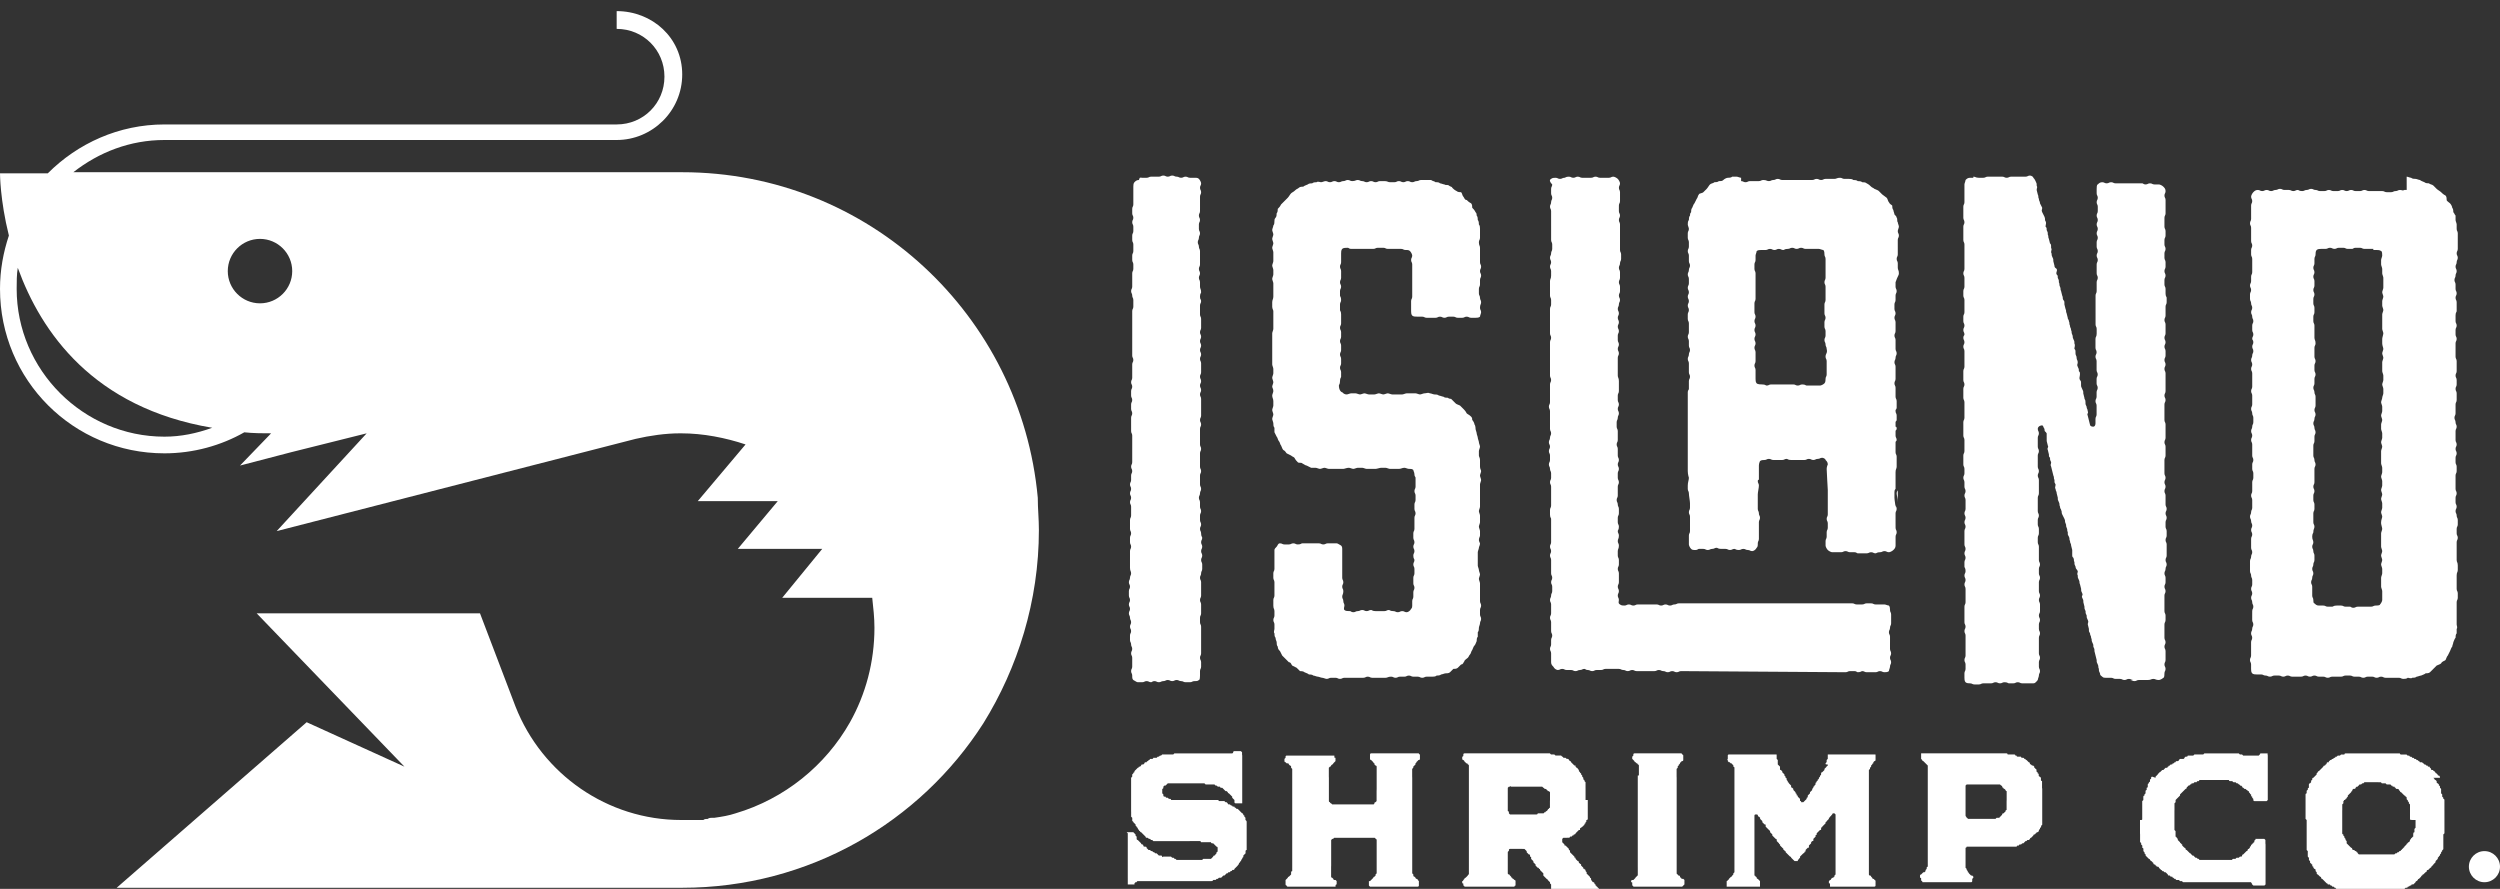
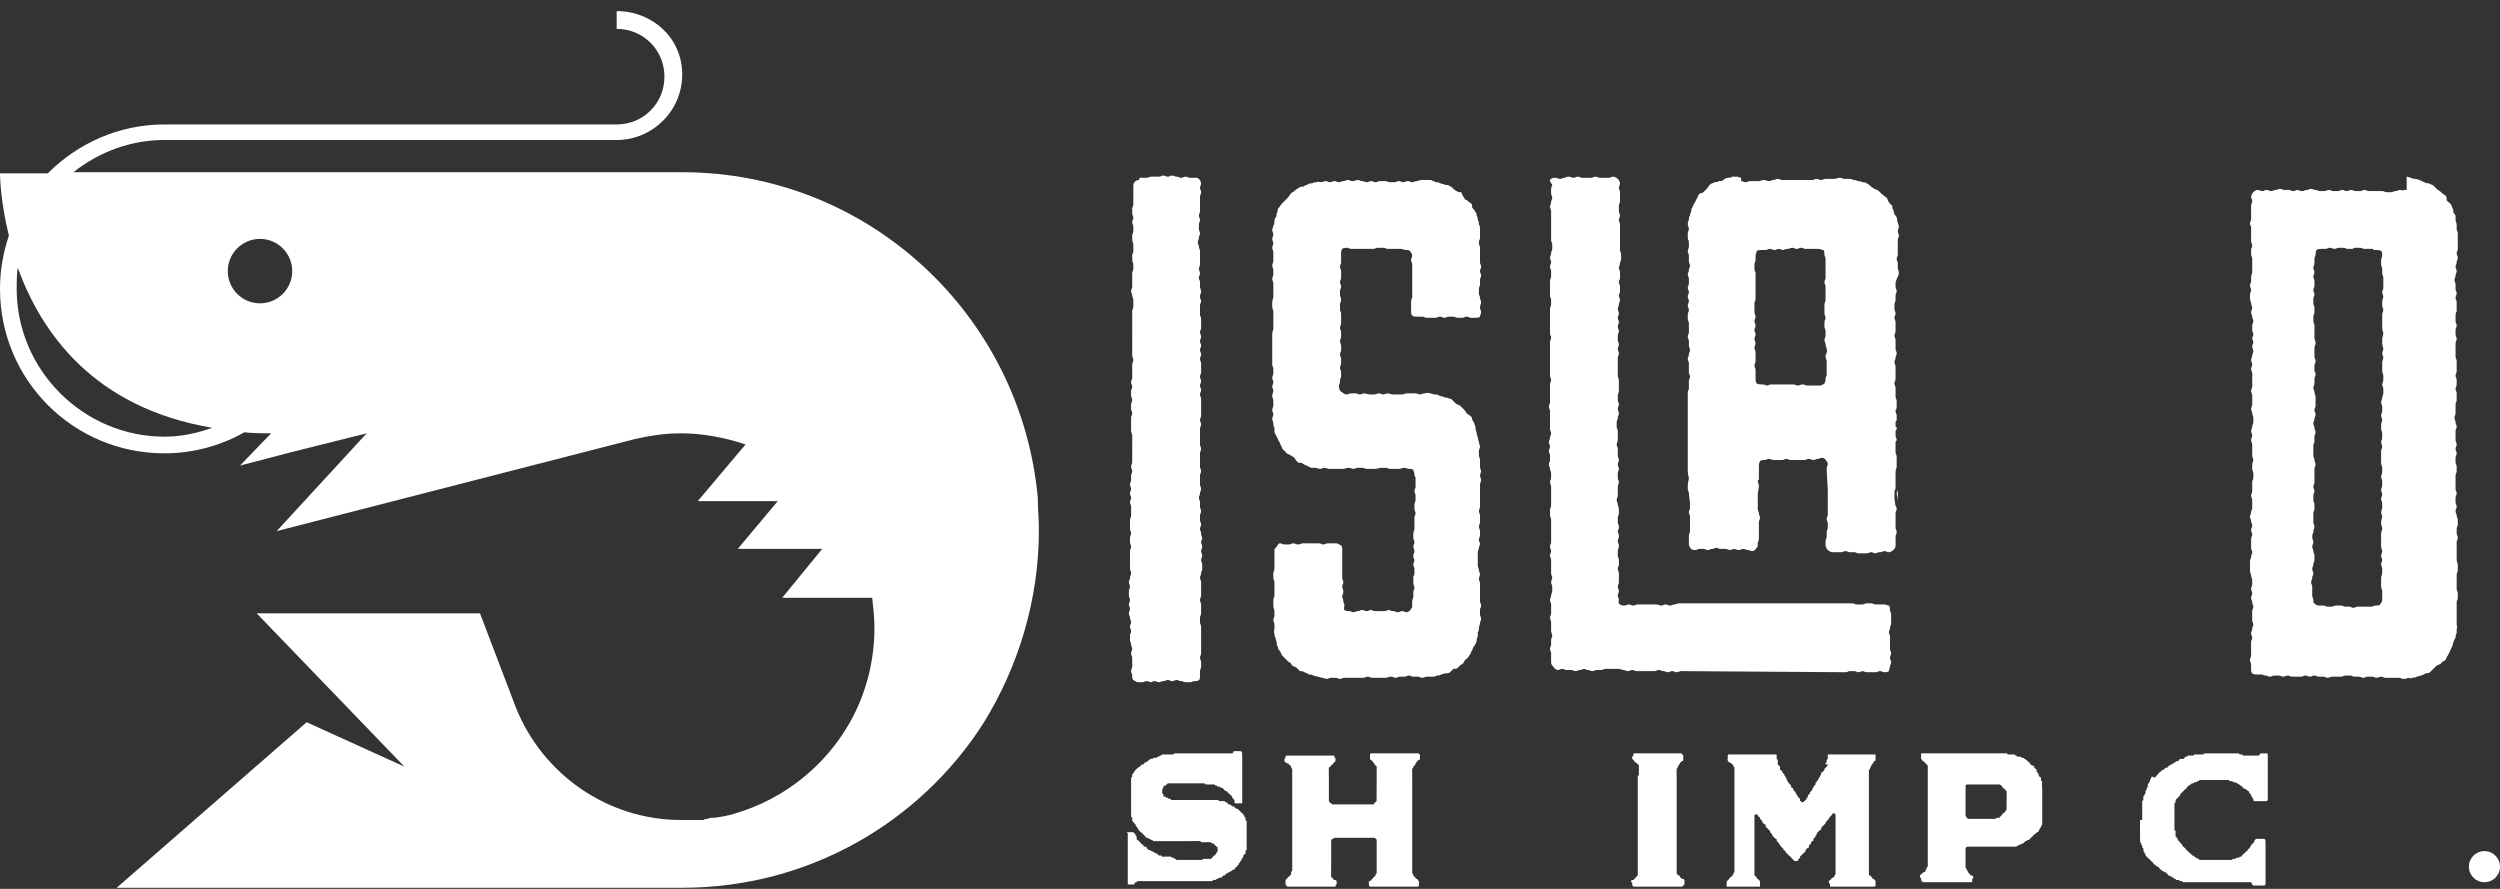
<svg xmlns="http://www.w3.org/2000/svg" version="1.1" id="Layer_2" x="0px" y="0px" viewBox="0 0 225 80" style="enable-background:new 0 0 225 80;" xml:space="preserve">
  <rect x="0" y="0" width="225" height="80" fill="#333333" stroke="none" />
  <style type="text/css">
	.st0{fill:#FFFFFF;}
</style>
  <g>
    <g>
      <path class="st0" d="M101.4,74.9C101.4,74.9,101.4,74.9,101.4,74.9c0.1,0,0.1,0,0.2,0c0,0,0,0,0.1,0s0.1,0,0.1,0h0.1h0.1l0.1,0.1    c0,0,0,0,0.1,0.1v0.1l0.1,0.1v0.1v0.1c0,0,0,0.1,0.1,0.1l0.1,0.1l0.1,0.1l0.1,0.1c0,0,0,0.1,0.1,0.1c0,0,0.1,0,0.1,0.1    c0,0,0,0.1,0.1,0.1h0.1c0,0,0.1,0,0.1,0.1c0,0,0,0.1,0.1,0.1c0,0,0,0.1,0.1,0.1h0.1l0.1,0.1h0.1l0.1,0.1h0.1c0,0,0,0.1,0.1,0.1    h0.1l0.1,0.1l0.1,0.1h0.1h0.1c0,0,0.1,0,0.1,0.1s0.1,0,0.1,0h0.1c0,0,0,0,0.1,0c0,0,0,0,0.1,0h0.1h0.1h0.1h0.1c0,0,0,0,0.1,0.1    h0.1c0,0,0.1,0,0.1,0.1h0.1l0.1,0.1h0.1h0.1h0.1h0.1h0.1h0.1h0.1h0.1h0.1h0.1h0.1h0.1h0.1h0.1h0.1h0.1h0.1h0.1h0.1h0.1h0.1h0.1    h0.1l0.1-0.1h0.1h0.1h0.1h0.1h0.1h0.1h0.1l0.1-0.1l0.1-0.1c0,0,0-0.1,0.1-0.1c0,0,0.1,0,0.1-0.1c0,0,0,0,0.1-0.1v-0.1    c0,0,0.1,0,0.1-0.1v-0.1v-0.1v-0.1c0,0,0-0.1-0.1-0.1c0,0,0,0-0.1-0.1l-0.1-0.1l-0.1-0.1h-0.1c0,0-0.1,0-0.1-0.1h-0.1h-0.1h-0.1    h-0.1h-0.1h-0.1h-0.1h-0.1h-0.1c0,0,0-0.1-0.1-0.1h-0.1h-0.1c0,0,0,0-0.1,0h-0.1h-0.1h-0.1h-0.1h-0.1h-0.1H107h-0.1h-0.1h-0.1    h-0.1h-0.1h-0.1h-0.1h-0.1h-0.1H106h-0.1h-0.1h-0.1h-0.1h-0.1h-0.1h-0.1h-0.1h-0.1H105h-0.1h-0.1h-0.1h-0.1h-0.1h-0.1h-0.1h-0.1    h-0.1H104h-0.1h-0.1l-0.1-0.1h-0.1l-0.1-0.1c0,0,0,0-0.1,0c0,0,0,0-0.1-0.1h-0.1c0,0-0.1,0-0.1-0.1l-0.1-0.1l-0.1-0.1    c0,0,0,0-0.1-0.1c0,0,0,0-0.1-0.1c0,0-0.1,0-0.1-0.1c0,0-0.1,0-0.1-0.1c0,0,0,0-0.1-0.1v-0.1c0,0-0.1,0-0.1-0.1c0,0,0,0-0.1-0.1    v-0.1c0,0,0,0-0.1-0.1c0,0,0,0-0.1-0.1c0,0,0-0.1-0.1-0.1v-0.1v-0.1v-0.1l-0.1-0.1v-0.1v-0.1v-0.1c0,0,0,0,0-0.1V73v-0.1v-0.1    v-0.1v-0.1v-0.1v-0.1v-0.1v-0.1v-0.1V72v-1v-0.1v-0.1v-0.1v-0.1v-0.1v-0.1v-0.1v-0.1v-0.1V70l0.1-0.1v-0.1v-0.1c0,0,0,0,0.1-0.1    c0,0,0-0.1,0.1-0.1v-0.1l0.1-0.1l0.1-0.1l0.1-0.1c0,0,0.1,0,0.1-0.1h0.1l0.1-0.1c0,0,0-0.1,0.1-0.1h0.1l0.1-0.1c0,0,0-0.1,0.1-0.1    h0.1c0,0,0-0.1,0.1-0.1c0,0,0,0,0.1-0.1c0,0,0.1,0,0.1-0.1h0.1h0.1c0,0,0.1,0,0.1-0.1h0.1h0.1h0.1l0.1-0.1h0.1c0,0,0,0,0.1-0.1    h0.1l0.1-0.1h0.1h0.1h0.1h0.1h0.1h0.1c0,0,0,0,0.1,0h0.1h0.1h0.1l0.1-0.1h0.1h0.1h0.1h0.1h0.1h0.1h0.1h0.1h0.1h0.1h0.1h0.1h0.1    h0.1h0.1h0.1h0.1h0.1h0.1c0.1,0,0.1,0,0.1,0h0.1h0.1h0.1h0.1h0.1h0.1h0.1h0.1h0.1h0.1h0.1h0.1h0.1h0.1h0.1h0.1h0.1h0.1h0.1h0.1    h0.1h0.1h0.1h0.1h0.1h0.1h0.1h0.1h0.1h0.1c0.1,0,0.1,0,0.1,0h0.1c0,0,0.1,0,0.1-0.1c0,0,0-0.1,0.1-0.1c0,0,0,0,0.1,0s0.1,0,0.1,0    h0.1c0,0,0,0,0.1,0h0.1h0.1l0.1,0.1v0.1v0.1V68v0.1v0.1v0.1v0.1v0.1V69v0.1v0.1v0.1c0,0,0,0,0,0.1v0.1v0.1v0.1v0.1v0.1V70v0.1v0.1    v0.1v0.1v0.1v0.1v0.1v0.1v0.1V71v0.1v0.1v0.1v0.1v0.1v0.1v0.1v0.1V72v0.1v0.1v0.1h-0.1c-0.1,0,0,0-0.1,0c0,0,0,0-0.1,0h-0.1    c0,0,0,0-0.1,0h-0.1c0,0-0.1,0-0.1-0.1v-0.1V72c0,0,0,0-0.1-0.1c0,0,0,0-0.1-0.1v-0.1l-0.1-0.1c0,0,0,0-0.1-0.1c0,0,0,0-0.1-0.1    c0,0-0.1,0-0.1-0.1l-0.1-0.1h-0.1l-0.1-0.1l-0.1-0.1c0,0,0,0-0.1-0.1h-0.1c0,0-0.1,0-0.1-0.1h-0.1h-0.1l-0.1-0.1h-0.1l-0.1-0.1    h-0.1c0,0,0,0-0.1,0H109c0,0,0,0-0.1,0h-0.1h-0.1h-0.1h-0.1l-0.1-0.1h-0.1h-0.1c0,0,0,0-0.1,0H108h-0.1h-0.1h-0.1h-0.1h-0.1h-0.1    h-0.1h-0.1H107h-0.1h-0.1h-0.1h-0.1h-0.1h-0.1h-0.1h-0.1h-0.1H106h-0.1h-0.1h-0.1h-0.1h-0.1h-0.1h-0.1h-0.1h-0.1l-0.1,0.1    c0,0,0,0-0.1,0.1h-0.1l-0.1,0.1v0.1c0,0,0,0.1-0.1,0.1v0.1v0.1v0.1v0.1l0.1,0.1v0.1c0,0,0,0.1,0.1,0.1c0,0,0,0,0.1,0    c0,0,0,0.1,0.1,0.1h0.1l0.1,0.1c0,0,0,0,0.1,0c0,0,0.1,0,0.1,0.1h0.1c0,0,0,0,0.1,0h0.1h0.1h0.1h0.1h0.1h0.1h0.1h0.1h0.1    c0,0,0,0,0.1,0h0.1c0,0,0,0,0.1,0h0.1h0.1h0.1h0.1h0.1h0.1h0.1h0.1h0.1h0.1h0.1h0.1h0.1h0.1h0.1h0.1h0.1h0.1h0.1h0.1h0.1h0.1h0.1    h0.1h0.1h0.1h0.1h0.1c0,0,0.1,0,0.1,0.1h0.1h0.1h0.1h0.1h0.1c0,0,0,0,0.1,0.1h0.1c0,0,0,0,0.1,0.1c0,0,0,0.1,0.1,0.1    c0,0,0,0,0.1,0l0.1,0.1h0.1c0,0,0,0.1,0.1,0.1h0.1c0,0,0,0.1,0.1,0.1c0,0,0,0,0.1,0.1c0,0,0,0,0.1,0l0.1,0.1c0,0,0,0,0.1,0.1    c0,0,0,0,0.1,0.1c0,0,0,0,0.1,0.1c0,0,0.1,0,0.1,0.1c0,0,0,0.1,0.1,0.1v0.1c0,0,0,0,0.1,0.1v0.1v0.1c0,0,0,0,0.1,0.1V74v0.1v0.1    v0.1v0.1v0.1v0.1v0.1v0.1v0.1V75v0.1v0.1v0.1v0.1v0.1v0.1v0.1v0.1v0.1V76v0.1v0.1v0.1v0.1v0.1c0,0-0.1,0-0.1,0.1v0.1    c0,0,0,0,0,0.1l-0.1,0.1c0,0,0,0-0.1,0.1v0.1c0,0,0,0.1-0.1,0.1v0.1c0,0,0,0-0.1,0.1c0,0,0,0,0,0.1c0,0-0.1,0-0.1,0.1    c0,0,0,0-0.1,0.1v0.1c0,0-0.1,0-0.1,0.1c0,0,0,0-0.1,0.1c0,0,0,0-0.1,0.1l-0.1,0.1c0,0,0,0.1-0.1,0.1h-0.1c0,0,0,0.1-0.1,0.1    c0,0-0.1,0-0.1,0.1h-0.1c0,0-0.1,0-0.1,0.1h-0.1l-0.1,0.1l-0.1,0.1h-0.1l-0.1,0.1l-0.1,0.1h-0.1c0,0,0,0-0.1,0l-0.1,0.1    c0,0,0,0-0.1,0l-0.1,0.1h-0.1h-0.1l-0.1,0.1H109h-0.1h-0.1h-0.1h-0.1h-0.1h-0.1h-0.1h-0.1h-0.1H108h-0.1h-0.1h-0.1h-0.1h-0.1h-0.1    h-0.1h-0.1h-0.1H107l0,0h-0.1h-0.1h-0.1h-0.1h-0.1h-0.1h-0.1h-0.1h-0.1H106h-0.1h-0.1h-0.1h-0.1h-0.1h-0.1h-0.1h-0.1H105h-0.1    h-0.1h-0.1h-0.1h-0.1h-0.1h-0.1h-0.1h-0.1H104h-0.1h-0.1h-0.1h-0.1h-0.1h-0.1h-0.1h-0.1h-0.1H103h-0.1h-0.1h-0.1h-0.1h-0.1h-0.1    c0,0-0.1,0-0.1,0.1h-0.1l-0.1,0.1c0,0,0,0,0,0.1H102c0,0,0,0-0.1,0h-0.1c0,0,0,0-0.1,0h-0.1c0,0,0,0-0.1,0c0,0,0,0,0-0.1    c0,0,0,0,0-0.1v-0.1v-0.1v-0.1V79v-0.1v-0.1v-0.1v-0.1v-0.1v-0.1v-0.1v-0.1v-0.1V78v-0.1v-0.1v-0.1v-0.1v-0.1v-0.1v-0.1v-0.1v-0.1    V77v-0.1V77v-0.1v-0.1v-0.1v-0.1v-0.1v-0.1v-0.1v-0.1v-0.1V76v-0.1v-0.1v-0.1v-0.1v-0.1v-0.1v-0.1c0,0,0,0,0-0.1v-0.1V75    C101.4,74.9,101.4,74.9,101.4,74.9z" />
      <path class="st0" d="M123.9,69.7L123.9,69.7v-0.2v-0.1c0-0.1,0-0.1,0-0.1v-0.1v-0.1V69c0,0,0-0.1-0.1-0.1l-0.1-0.1v-0.1    c0,0-0.1,0-0.1-0.1l-0.1-0.1l-0.1-0.1c0,0-0.1,0-0.1-0.1v-0.1c0,0,0,0,0-0.1c0,0,0,0,0-0.1v-0.1c0,0,0-0.1,0.1-0.1h0.1h0.1h0.1    h0.1h0.1h0.1h0.1h0.1h0.1h0.1h0.1h0.1h0.1h0.1h0.1h0.1h0.1h0.1h0.1h0.1h0.1h0.1h0.1h0.1h0.1h0.1h0.1h0.1h0.1h0.1h0.1h0.1h0.1h0.1    h0.1h0.1h0.1h0.1h0.1h0.1h0.1h0.1h0.1c0,0,0,0.1,0.1,0.1c0,0.1,0,0.1,0,0.1c0,0.1,0,0.1,0,0.1c0,0.1,0,0.1,0,0.1    c0,0.1,0,0.1,0,0.1s0,0.1-0.1,0.1c0,0-0.1,0-0.1,0.1c0,0-0.1,0-0.1,0.1l-0.1,0.1v0.1l-0.1,0.1c0,0,0,0-0.1,0.1v0.1    c0,0,0,0-0.1,0.1v0.1v0.1v0.1v0.1v0.1v0.1v0.1V70v0.1c0,0.1,0,0.1,0,0.1v0.1v0.1c0,0.1,0,0.1,0,0.1c0,0.1,0,0.1,0,0.1    c0,0.1,0,0.1,0,0.1c0,0.1,0,0.1,0,0.1c0,0.1,0,0.1,0,0.1V71c0,0.1,0,0.1,0,0.1v0.1v0.1v0.1v0.1c0,0,0,0,0,0.1v0.1v0.1    c0,0,0,0,0,0.1c0,0,0,0,0,0.1v0.1v0.1c0,0,0,0,0,0.1v0.1v0.1v0.1v0.1v0.1V73c0,0.1,0,0.1,0,0.1v0.1c0,0.1,0,0.1,0,0.1    c0,0.1,0,0.1,0,0.1v0.1c0,0.1,0,0.1,0,0.1v0.1c0,0.1,0,0.1,0,0.1c0,0.1,0,0.1,0,0.1c0,0.1,0,0.1,0,0.1c0,0.1,0,0.1,0,0.1v0.1    c0,0.1,0,0.1,0,0.1c0,0.1,0,0.1,0,0.1s0,0,0,0.1v0.1c0,0,0,0,0,0.1v0.1c0,0,0,0,0,0.1V75c0,0,0,0,0,0.1v0.1c0,0,0,0,0,0.1    c0,0,0,0,0,0.1c0,0,0,0,0,0.1c0,0,0,0,0,0.1c0,0,0,0,0,0.1c0,0,0,0,0,0.1v0.1V76v0.1v0.1c0,0.1,0,0.1,0,0.1c0,0.1,0,0.1,0,0.1v0.1    v0.1v0.1c0,0.1,0,0.1,0,0.1c0,0.1,0,0.1,0,0.1V77c0,0.1,0,0.1,0,0.1c0,0.1,0,0.1,0,0.1c0,0.1,0,0.1,0,0.1c0,0.1,0,0.1,0,0.1v0.1    c0,0.1,0,0.1,0,0.1v0.1c0,0,0,0,0,0.1v0.1V78v0.1v0.1v0.1v0.1v0.1v0.1l0.1,0.1v0.1c0,0,0,0.1,0.1,0.1c0,0,0,0,0.1,0.1    c0,0,0,0.1,0.1,0.1c0,0,0.1,0,0.1,0.1c0,0,0,0,0.1,0.1v0.1c0,0,0,0,0,0.1c0,0,0,0,0,0.1v0.1c0,0,0,0.1-0.1,0.1h-0.1h-0.1h-0.1    h-0.1h-0.1H127h-0.1h-0.1h-0.1h-0.1h-0.1h-0.1h-0.1h-0.1h-0.1H126h-0.1h-0.1h-0.1h-0.1h-0.1h-0.1h-0.1h-0.1h-0.1H125h-0.1h-0.1    h-0.1h-0.1h-0.1h-0.1h-0.1h-0.1h-0.1H124h-0.1h-0.1h-0.1h-0.1h-0.1h-0.1h-0.1l-0.1-0.1c0-0.1,0-0.1,0-0.1c0-0.1,0,0,0-0.1    s0-0.1,0-0.1v-0.1h0.1l0.1-0.1l0.1-0.1l0.1-0.1c0,0,0-0.1,0.1-0.1l0.1-0.1v-0.1l0.1-0.1v-0.1v-0.1v-0.1v-0.1V78v-0.1v-0.1    c0-0.1,0-0.1,0-0.1c0-0.1,0-0.1,0-0.1c0-0.1,0-0.1,0-0.1v-0.1v-0.1c0,0,0,0,0-0.1v-0.1V77c0,0,0,0,0-0.1c0,0,0,0,0-0.1    c0,0,0,0,0-0.1v-0.1c0-0.1,0-0.1,0-0.1c0-0.1,0-0.1,0-0.1v-0.1c0-0.1,0-0.1,0-0.1c0-0.1,0-0.1,0-0.1V76c0-0.1,0-0.1,0-0.1v-0.1    v-0.1v-0.1c0,0,0-0.1-0.1-0.1c0,0,0-0.1-0.1-0.1c0,0,0,0-0.1,0c0,0,0,0-0.1,0h-0.1c0,0,0,0-0.1,0h-0.1h-0.1H123h0h-0.1    c0,0,0,0-0.1,0h-0.1h-0.1c0,0,0,0-0.1,0c0,0,0,0-0.1,0h-0.1c-0.1,0-0.1,0-0.1,0c-0.1,0-0.1,0-0.1,0c-0.1,0-0.1,0-0.1,0h-0.1h-0.1    c-0.1,0-0.1,0-0.1,0h-0.1c-0.1,0-0.1,0-0.1,0c-0.1,0-0.1,0-0.1,0c-0.1,0-0.1,0-0.1,0c-0.1,0-0.1,0-0.1,0c-0.1,0-0.1,0-0.1,0    s0,0-0.1,0h-0.1h-0.1c0,0,0,0-0.1,0c0,0,0,0-0.1,0h-0.1h-0.1c0,0,0,0-0.1,0c0,0,0,0-0.1,0h-0.1c0,0-0.1,0-0.1,0.1h-0.1    c0,0,0,0-0.1,0.1c0,0,0,0,0,0.1c0,0,0,0,0,0.1v0.1c0,0,0,0,0,0.1c0,0,0,0,0,0.1c0,0,0,0,0,0.1c0,0,0,0,0,0.1v0.1c0,0,0,0,0,0.1    c0,0,0,0,0,0.1s0,0.1,0,0.1v0.1c0,0.1,0,0.1,0,0.1c0,0.1,0,0.1,0,0.1c0,0.1,0,0.1,0,0.1v0.1c0,0.1,0,0.1,0,0.1c0,0.1,0,0.1,0,0.1    c0,0.1,0,0.1,0,0.1v0.1c0,0.1,0,0.1,0,0.1s0,0,0,0.1c0,0,0,0,0,0.1V78v0.1v0.1v0.1v0.1v0.1v0.1c0,0,0,0,0,0.1v0.1v0.1    c0,0,0,0.1,0.1,0.1c0,0,0,0,0.1,0.1c0,0,0,0.1,0.1,0.1h0.1l0.1,0.1v0.1v0.1v0.1c0,0-0.1,0-0.1,0.1v0.1h-0.1H120h-0.1h-0.1h-0.1    h-0.1h-0.1h-0.1h-0.1h-0.1H119h-0.1h-0.1h-0.1h-0.1h-0.1h-0.1h-0.1h-0.1h-0.1H118h-0.1h-0.1h-0.1h-0.1h-0.1h-0.1h-0.1h-0.1h-0.1    H117h-0.1h-0.1h-0.1h-0.1h-0.1h-0.1h-0.1h-0.1h-0.1H116h-0.1c0,0-0.1,0-0.1-0.1c0,0-0.1,0-0.1-0.1s0-0.1,0-0.1c0-0.1,0-0.1,0-0.1    v-0.1v-0.1c0,0,0,0,0.1-0.1l0.1-0.1c0,0,0-0.1,0.1-0.1c0,0,0,0,0.1-0.1l0.1-0.1v-0.1v-0.1c0,0,0-0.1,0.1-0.1v-0.1v-0.1v-0.1V78    v-0.1v-0.1v-0.1v-0.1c0-0.1,0-0.1,0-0.1c0-0.1,0-0.1,0-0.1s0,0,0-0.1c0,0,0,0,0-0.1v-0.1V77c0,0,0,0,0-0.1c0,0,0,0,0-0.1    c0,0,0,0,0-0.1c0,0,0,0,0-0.1c0,0,0,0,0-0.1c0,0,0,0,0-0.1c0,0,0,0,0-0.1c0,0,0,0,0-0.1c0,0,0,0,0-0.1c0,0,0,0,0-0.1    c0,0,0,0,0-0.1v-0.1c0-0.1,0-0.1,0-0.1c0-0.1,0-0.1,0-0.1v-0.1c0-0.1,0-0.1,0-0.1c0-0.1,0-0.1,0-0.1c0-0.1,0-0.1,0-0.1    c0-0.1,0-0.1,0-0.1c0-0.1,0-0.1,0-0.1c0-0.1,0-0.1,0-0.1c0-0.1,0-0.1,0-0.1v-0.1c0-0.1,0-0.1,0-0.1v-0.1c0-0.1,0-0.1,0-0.1    c0-0.1,0-0.1,0-0.1c0-0.1,0-0.1,0-0.1s0,0,0-0.1V74v0v-0.1c0,0,0,0,0-0.1v-0.1c0,0,0,0,0-0.1c0,0,0,0,0-0.1c0,0,0,0,0-0.1v-0.1    v-0.1c0,0,0,0,0-0.1c0,0,0,0,0-0.1c0,0,0,0,0-0.1v-0.1v-0.1v-0.1c0-0.1,0-0.1,0-0.1c0-0.1,0-0.1,0-0.1c0-0.1,0-0.1,0-0.1    c0-0.1,0-0.1,0-0.1c0-0.1,0-0.1,0-0.1c0-0.1,0-0.1,0-0.1v-0.1v-0.1c0-0.1,0-0.1,0-0.1c0-0.1,0-0.1,0-0.1v-0.1c0-0.1,0-0.1,0-0.1    v-0.1c0-0.1,0-0.1,0-0.1v-0.1c0,0,0,0,0-0.1v-0.1v-0.1v-0.1c0,0,0,0,0-0.1c0,0,0,0,0-0.1c0,0,0,0,0-0.1v-0.1c0,0,0,0,0-0.1    c0,0,0,0,0-0.1V70c0,0,0,0,0-0.1v-0.1v-0.1v-0.1c0-0.1,0-0.1,0-0.1v-0.1v-0.1v-0.1l-0.1-0.1V69c0,0,0-0.1-0.1-0.1l-0.1-0.1    c0,0,0-0.1-0.1-0.1h-0.1l-0.1-0.1c0,0-0.1,0-0.1-0.1v-0.1c0,0,0,0,0-0.1c0,0,0,0,0.1-0.1c0,0,0,0,0-0.1c0,0,0-0.1,0.1-0.1h0.1h0.1    h0.1h0.1h0.1h0.1h0.1h0.1h0.1h0.1h0.1h0.1h0.1h0.1h0.1h0.1h0.1h0.1h0.1h0.1h0.1h0.1h0.1h0.1h0.1h0.1h0.1h0.1h0.1h0.1h0.1h0.1h0.1    h0.1h0.1h0.1h0.1h0.1h0.1h0.1h0.1h0.1h0.1v0.1c0,0.1,0,0.1,0.1,0.1c0,0.1,0,0.1,0,0.1c0,0.1,0,0.1,0,0.1c0,0.1,0,0.1,0,0.1    l-0.1,0.1c0,0,0,0-0.1,0.1c0,0,0,0.1-0.1,0.1l-0.1,0.1c0,0,0,0.1-0.1,0.1c0,0,0,0-0.1,0.1v0.1c0,0,0,0,0,0.1v0.1c0,0,0,0,0,0.1    c0,0,0,0,0,0.1v0.1v0.1v0.1V70v0.1c0,0.1,0,0.1,0,0.1c0,0.1,0,0.1,0,0.1c0,0.1,0,0.1,0,0.1c0,0.1,0,0.1,0,0.1c0,0.1,0,0.1,0,0.1    v0.1c0,0.1,0,0.1,0,0.1s0,0,0,0.1s0,0.1,0,0.1c0,0.1,0,0.1,0,0.1V71v0.1c0,0.1,0,0.1,0,0.1c0,0.1,0,0.1,0,0.1c0,0.1,0,0.1,0,0.1    c0,0.1,0,0.1,0,0.1c0,0.1,0,0.1,0,0.1c0,0.1,0,0.1,0,0.1s0,0,0,0.1c0,0,0,0,0,0.1c0,0,0,0,0,0.1v0.1c0,0,0,0.1,0.1,0.1    c0,0,0,0.1,0.1,0.1c0,0,0,0,0.1,0.1h0.1h0.1h0.1h0.1h0.1h0.1c0.1,0,0.1,0,0.1,0c0.1,0,0.1,0,0.1,0h0.1h0.1h0.1c0.1,0,0.1,0,0.1,0    s0,0,0.1,0h0.1c0,0,0,0,0.1,0c0,0,0,0,0.1,0h0.1h0.1c0,0,0,0,0.1,0c0,0,0,0,0.1,0c0,0,0,0,0.1,0s0.1,0,0.1,0c0.1,0,0.1,0,0.1,0    h0.1c0.1,0,0.1,0,0.1,0h0.1h0.1c0.1,0,0.1,0,0.1,0c0.1,0,0.1,0,0.1,0h0.1c0.1,0,0.1,0,0.1,0c0.1,0,0.1,0,0.1,0c0.1,0,0.1,0,0.1,0    h0.1h0.1h0.1h0.1c0,0,0.1,0,0.1-0.1c0,0,0-0.1,0.1-0.1c0,0,0,0,0.1-0.1c0,0,0,0,0-0.1v0c0-0.1,0-0.1,0-0.1v-0.1v-0.1    c0,0,0,0,0-0.1c0,0,0,0,0-0.1c0,0,0,0,0-0.1c0,0,0,0,0-0.1c0,0,0,0,0-0.1V71c0,0,0,0,0-0.1c0,0,0,0,0-0.1c0,0,0,0,0-0.1    c0,0,0,0,0-0.1c0,0,0,0,0-0.1v-0.1v-0.1v-0.1v-0.1V70v-0.1c0,0,0,0,0-0.1C123.9,69.8,123.9,69.8,123.9,69.7z" />
-       <path class="st0" d="M142.9,72C142.9,72,142.9,72.1,142.9,72c0,0.1,0,0.2,0,0.2v0.1v0.1v0.1v0.1v0.1v0.1v0.1V73v0.1v0.1v0.1v0.1    v0.1v0.1v0.1c0,0,0,0.1-0.1,0.1s0,0.1,0,0.1l-0.1,0.1c0,0,0,0,0,0.1c0,0-0.1,0-0.1,0.1c0,0,0,0.1-0.1,0.1c0,0,0,0.1-0.1,0.1    l-0.1,0.1c0,0-0.1,0-0.1,0.1v0.1h-0.1l-0.1,0.1l-0.1,0.1c0,0,0,0-0.1,0.1c0,0,0,0.1-0.1,0.1c0,0-0.1,0-0.1,0.1h-0.1    c0,0,0,0.1-0.1,0.1h-0.1c0,0,0,0.1-0.1,0.1c0,0,0,0-0.1,0H141c0,0,0,0-0.1,0h-0.1h-0.1l-0.1,0.1c0,0,0,0,0,0.1v0.1v0.1    c0,0,0,0,0.1,0.1l0.1,0.1c0,0.1,0,0.1,0.1,0.1l0.1,0.1c0,0,0,0,0.1,0.1c0,0,0,0,0.1,0.1c0,0,0,0,0,0.1c0,0,0.1,0,0.1,0.1v0.1    l0.1,0.1l0.1,0.1c0,0,0,0,0.1,0.1c0,0,0,0,0.1,0.1c0,0.1,0,0.1,0.1,0.1c0,0.1,0,0.1,0,0.1s0,0,0.1,0.1l0.1,0.1c0,0,0.1,0,0.1,0.1    s0,0.1,0.1,0.1c0,0.1,0,0,0.1,0.1v0.1c0,0,0,0,0.1,0.1l0.1,0.1c0,0.1,0,0.1,0.1,0.1c0,0.1,0,0,0.1,0.1c0,0.1,0,0.1,0,0.1l0.1,0.1    c0,0,0,0,0,0.1c0,0,0,0.1,0.1,0.1c0,0,0,0.1,0.1,0.1c0,0,0,0.1,0.1,0.1V79c0,0,0.1,0,0.1,0.1v0.1l0.1,0.1c0,0,0,0.1,0.1,0.1    c0,0,0.1,0,0.1,0.1c0,0,0,0.1,0.1,0.1v0.1c0,0,0.1,0,0.1,0.1c0,0,0.1,0,0.1,0.1c0,0,0.1,0,0.1,0.1c0,0,0,0.1,0.1,0.1l0.1,0.1h0.1    c0,0,0,0.1,0.1,0.1v0.1c0,0,0,0,0,0.1c0,0,0,0,0,0.1c0,0,0,0,0,0.1c0,0,0,0,0,0.1c0,0,0,0.1-0.1,0.1h-0.1c-0.1,0-0.1,0-0.1,0h-0.1    c-0.1,0-0.1,0-0.1,0c-0.1,0-0.1,0-0.1,0h-0.1h-0.1h-0.1c-0.1,0-0.1,0-0.1,0c-0.1,0-0.1,0-0.1,0c-0.1,0-0.1,0-0.1,0    c-0.1,0-0.1,0-0.1,0h-0.1c-0.1,0-0.1,0-0.1,0h-0.1c-0.1,0-0.1,0-0.1,0s0,0-0.1,0c0,0,0,0-0.1,0h-0.1c0,0,0,0-0.1,0c0,0,0,0-0.1,0    c0,0,0,0-0.1,0h-0.1c0,0,0,0-0.1,0c0,0,0,0-0.1,0c0,0,0,0-0.1,0c0,0,0,0-0.1,0c0,0,0,0-0.1,0h-0.1h-0.1c0,0,0,0-0.1,0H141    c-0.1,0-0.1,0-0.1,0h-0.1c-0.1,0-0.1,0-0.1,0c-0.1,0-0.1,0-0.1,0c-0.1,0-0.1,0-0.1,0h-0.1h-0.1c-0.1,0-0.1,0-0.1,0    c-0.1,0-0.1,0-0.1,0H140c-0.1,0-0.1,0-0.1,0h-0.1l-0.1-0.1c0-0.1,0-0.1,0-0.1c0-0.1,0,0-0.1-0.1c0-0.1,0-0.1,0-0.1s0,0,0-0.1v-0.1    v-0.1v-0.1V80v-0.1v-0.1c0,0,0,0,0-0.1v-0.1c0,0,0,0-0.1-0.1v-0.1l-0.1-0.1l-0.1-0.1l0,0c0-0.1,0,0-0.1-0.1c0,0,0,0-0.1-0.1    c0,0,0,0-0.1-0.1c0,0,0,0-0.1-0.1c0-0.1,0-0.1,0-0.1c0-0.1,0,0,0-0.1l-0.1-0.1c0,0,0,0-0.1-0.1c0,0,0,0-0.1-0.1    c0-0.1,0-0.1-0.1-0.1c0-0.1,0-0.1-0.1-0.1c0,0,0,0-0.1-0.1c0,0,0,0-0.1-0.1c0,0,0,0,0-0.1c0,0,0,0-0.1-0.1c0,0,0,0-0.1-0.1v-0.1    c0,0,0,0-0.1-0.1c0,0,0,0-0.1-0.1v-0.1c0-0.1,0-0.1-0.1-0.1c0-0.1,0-0.1,0-0.1c0-0.1,0-0.1-0.1-0.1c0,0,0,0-0.1-0.1    c0,0,0,0-0.1-0.1c0-0.1,0-0.1,0-0.1s0,0-0.1-0.1l-0.1-0.1h-0.1H137c-0.1,0-0.1,0-0.1,0c-0.1,0-0.1,0-0.1,0c-0.1,0-0.1,0-0.1,0    c-0.1,0-0.1,0-0.1,0c-0.1,0-0.1,0-0.1,0H136h-0.1c0,0-0.1,0-0.1,0.1v0.1c0,0-0.1,0-0.1,0.1v0.1v0.1c0,0,0,0,0,0.1v0.1v0.1v0.1v0.1    v0.1c0,0.1,0,0.1,0,0.1c0,0.1,0,0.1,0,0.1v0.1v0.1V78v0.1v0.1v0.1c0,0,0,0,0,0.1v0.1v0.1V78v0.1v0.1v0.1v0.1v0.1v0.1    c0,0,0,0.1,0.1,0.1s0,0,0.1,0.1c0,0,0,0,0.1,0.1c0,0,0,0.1,0.1,0.1c0,0,0,0.1,0.1,0.1c0,0,0,0,0.1,0.1c0,0,0.1,0,0.1,0.1    c0,0,0,0,0,0.1c0,0,0,0,0,0.1c0,0,0,0,0,0.1s0,0.1,0,0.1s-0.1,0-0.1,0.1h-0.1h-0.1H136h-0.1h-0.1h-0.1h-0.1h-0.1h-0.1h-0.1h-0.1    h-0.1H135h-0.1h-0.1h-0.1h-0.1h-0.1h-0.1h-0.1H134h-0.1h-0.1h-0.1h-0.1h-0.1h-0.1h-0.1h-0.1h-0.1H133h-0.1h-0.1h-0.1h-0.1h-0.1    h-0.1h-0.1h-0.1h-0.1H132h-0.1h-0.1c0,0,0-0.1-0.1-0.1v-0.1c0-0.1,0-0.1-0.1-0.1c0-0.1,0-0.1,0-0.1v-0.1c0,0,0.1,0,0.1-0.1    l0.1-0.1c0,0,0-0.1,0.1-0.1l0.1-0.1l0.1-0.1c0,0,0-0.1,0.1-0.1v-0.1v-0.1v-0.1v-0.1v-0.1v-0.1V78v-0.1v-0.1v-0.1    c0-0.1,0-0.1,0-0.1c0-0.1,0-0.1,0-0.1s0,0,0-0.1c0,0,0,0,0-0.1c0,0,0,0,0-0.1v-0.1V77v-0.1c0,0,0,0,0-0.1v-0.1c0,0,0,0,0-0.1    c0,0,0,0,0-0.1c0,0,0,0,0-0.1v-0.1c0,0,0,0,0-0.1c0,0,0,0,0-0.1c0,0,0,0,0-0.1v-0.1v-0.1v-0.1v-0.1v-0.1c0-0.1,0-0.1,0-0.1    c0-0.1,0-0.1,0-0.1v-0.1c0-0.1,0-0.1,0-0.1c0-0.1,0-0.1,0-0.1v-0.1c0-0.1,0-0.1,0-0.1c0-0.1,0-0.1,0-0.1v-0.1v-0.1v-0.1v-0.1v-0.1    v-0.1c0,0,0,0,0-0.1v-0.1c0,0,0,0,0-0.1c0,0,0,0,0-0.1c0,0,0,0,0-0.1c0,0,0,0,0-0.1v-0.1c0,0,0,0,0-0.1v-0.1v-0.1c0,0,0,0,0-0.1    c0,0,0,0,0-0.1v-0.1v-0.1v-0.1c0-0.1,0-0.1,0-0.1c0-0.1,0-0.1,0-0.1c0-0.1,0-0.1,0-0.1v-0.1c0-0.1,0-0.1,0-0.1c0-0.1,0-0.1,0-0.1    v-0.1c0-0.1,0-0.1,0-0.1c0-0.1,0-0.1,0-0.1c0-0.1,0-0.1,0-0.1c0-0.1,0-0.1,0-0.1v-0.1v-0.1c0-0.1,0-0.1,0-0.1v-0.1c0,0,0,0,0-0.1    c0,0,0,0,0-0.1v-0.1v-0.1v-0.1c0,0,0,0,0-0.1v-0.1c0,0,0,0,0-0.1v-0.1V70c0,0,0,0,0-0.1c0,0,0,0,0-0.1v-0.1v-0.1v-0.1v-0.1    c0-0.1,0-0.1,0-0.1c0-0.1,0-0.1,0-0.1v-0.1V69v-0.1c0,0,0-0.1-0.1-0.1c0,0,0-0.1-0.1-0.1c0,0-0.1,0-0.1-0.1c0,0-0.1,0-0.1-0.1    c0,0,0,0-0.1-0.1c0,0-0.1,0-0.1-0.1v-0.1c0,0,0,0,0-0.1c0,0,0.1,0,0.1-0.1c0,0,0,0,0-0.1c0,0,0-0.1,0.1-0.1h0.1h0.1h0.1h0.1h0.1    h0.1h0.1h0.1h0.1h0.1h0.1h0.1h0.1h0.1h0.1h0.1h0.1h0.1h0.1h0.1h0.1h0.1h0.1h0.1h0.1h0.1h0.1h0.1h0.1h0.1h0.1h0.1h0.1h0.1h0.1h0.1    h0.1h0.1h0.1h0.1h0.1h0.1h0.1h0.1h0.1h0.1c0.1,0,0.1,0,0.1,0h0.1h0.1h0.1h0.1h0.1h0.1h0.1h0.1h0.1h0.1h0.1h0.1h0.1h0.1h0.1h0.1    h0.1h0.1h0.1h0.1h0.1h0.1h0.1h0.1h0.1h0.1h0.1h0.1h0.1h0.1l0.1,0.1h0.1h0.1h0.1L140,68c0,0,0,0,0.1,0h0.1h0.1h0.1h0.1l0.1,0.1    c0,0,0.1,0,0.1,0.1h0.1h0.1l0.1,0.1h0.1c0,0,0.1,0,0.1,0.1c0,0,0,0,0.1,0.1c0,0,0.1,0,0.1,0.1c0,0,0,0,0.1,0.1l0.1,0.1l0.1,0.1    h0.1V69l0.1,0.1c0,0,0.1,0,0.1,0.1c0,0,0,0,0.1,0.1v0.1l0.1,0.1c0,0,0,0.1,0.1,0.1v0.1l0.1,0.1v0.1l0.1,0.1v0.1c0,0,0,0.1,0.1,0.1    v0.1l0.1,0.1v0.1v0.1v0.1v0.1v0.1V71v0.1v0.1v0.1v0.1v0.1v0.1v0.1v0.1c0,0.1,0,0.1,0,0.1V72L142.9,72L142.9,72L142.9,72z     M135.9,70.8h-0.1c0,0,0,0-0.1,0.1V71v0.1c0,0,0,0,0,0.1v0.1v0.1v0.1c0,0,0,0,0,0.1c0,0,0,0,0,0.1s0,0.1,0,0.1v0.1    c0,0.1,0,0.1,0,0.1c0,0.1,0,0.1,0,0.1v0.1c0,0.1,0,0.1,0,0.1v0.1v0.1c0,0.1,0,0.1,0,0.1c0,0.1,0,0.1,0,0.1v0.1v0.1V73    c0,0,0.1,0,0.1,0.1v0.1l0.1,0.1h0.1c0.1,0,0.1,0,0.1,0s0,0,0.1,0h0.1c0,0,0,0,0.1,0h0.1h0.1c0,0,0,0,0.1,0h0.1h0.1h0.1    c0.1,0,0.1,0,0.1,0h0.1h0.1h0.1c0.1,0,0.1,0,0.1,0c0.1,0,0.1,0,0.1,0h0.1h0.1h0.1h0.1h0.1h0.1h0.1c0,0,0.1,0,0.1-0.1h0.1    c0,0,0,0,0.1,0h0.1h0.1h0.1c0,0,0.1,0,0.1-0.1h0.1c0,0,0-0.1,0.1-0.1c0,0,0,0,0.1-0.1c0,0,0-0.1,0.1-0.1c0,0,0-0.1,0.1-0.1v-0.1    v-0.1v-0.1c0,0,0,0,0-0.1v-0.1v-0.1V72v-0.1v-0.1v-0.1v-0.1v-0.1v-0.1v-0.1c0,0,0,0-0.1-0.1h-0.1c0,0,0-0.1-0.1-0.1    c0,0,0-0.1-0.1-0.1H139c0,0,0-0.1-0.1-0.1c0,0,0,0-0.1-0.1c0,0,0,0-0.1,0h-0.1h-0.1c0,0,0,0-0.1,0h-0.1h-0.1h-0.1H138h-0.1h-0.1    h-0.1h-0.1c0,0,0,0-0.1,0c0,0,0,0-0.1,0c0,0,0,0-0.1,0h-0.1c0,0,0,0-0.1,0c0,0,0,0-0.1,0s-0.1,0-0.1,0h-0.1c-0.1,0-0.1,0-0.1,0    h-0.1c-0.1,0-0.1,0-0.1,0h-0.1h-0.1h-0.1h-0.1H136C135.9,70.7,135.9,70.8,135.9,70.8z" />
      <path class="st0" d="M147.5,69.7L147.5,69.7v-0.2v-0.1v-0.1v-0.1v-0.1V69v-0.1c0,0,0-0.1-0.1-0.1c0,0,0-0.1-0.1-0.1    c0,0,0,0-0.1-0.1c0,0-0.1,0-0.1-0.1l-0.1-0.1c0,0,0,0-0.1-0.1v-0.1c0,0,0,0,0-0.1c0,0,0,0,0.1-0.1c0,0,0,0,0-0.1    c0,0,0-0.1,0.1-0.1h0.1h0.1h0.1h0.1h0.1h0.1c0,0,0,0,0.1,0h0.1h0.1h0.1h0.1h0.1h0.1h0.1h0.1h0.1h0.1h0.1h0.1h0.1h0.1h0.1h0.1h0.1    h0.1h0.1h0.1h0.1h0.1h0.1h0.1h0.1h0.1h0.1h0.1h0.1h0.1h0.1h0.1h0.1h0.1h0.1c0,0,0.1,0,0.1,0.1c0,0,0.1,0,0.1,0.1v0.1v0.1v0.1v0.1    c0,0,0,0.1-0.1,0.1c0,0-0.1,0-0.1,0.1c0,0-0.1,0-0.1,0.1c0,0,0,0.1-0.1,0.1v0.1c0,0-0.1,0-0.1,0.1l0,0c0,0,0,0,0,0.1l-0.1,0.1v0.1    v0.1v0.1v0.1v0.1v0.1c0,0.1,0,0.1,0,0.1V70c0,0.1,0,0.1,0,0.1v0.1c0,0.1,0,0.1,0,0.1c0,0.1,0,0.1,0,0.1c0,0.1,0,0.1,0,0.1    c0,0.1,0,0.1,0,0.1v0.1c0,0.1,0,0.1,0,0.1c0,0.1,0,0.1,0,0.1V71v0.1v0.1c0,0,0,0,0,0.1v0.1c0,0,0,0,0,0.1c0,0,0,0,0,0.1v0.1    c0,0,0,0,0,0.1c0,0,0,0,0,0.1c0,0,0,0,0,0.1v0.1c0,0,0,0,0,0.1c0,0,0,0,0,0.1c0,0,0,0,0,0.1c0,0,0,0,0,0.1v0.1v0.1v0.1    c0,0.1,0,0.1,0,0.1V73c0,0.1,0,0.1,0,0.1v0.1v0.1c0,0.1,0,0.1,0,0.1c0,0.1,0,0.1,0,0.1c0,0.1,0,0.1,0,0.1c0,0.1,0,0.1,0,0.1v0.1    c0,0.1,0,0.1,0,0.1c0,0.1,0,0.1,0,0.1v0.1v0.1c0,0.1,0,0.1,0,0.1s0,0,0,0.1c0,0,0,0,0,0.1c0,0,0,0,0,0.1c0,0,0,0,0,0.1v0.1    c0,0,0,0,0,0.1c0,0,0,0,0,0.1c0,0,0,0,0,0.1v0.1c0,0,0,0,0,0.1v0.1c0,0,0,0,0,0.1c0,0,0,0,0,0.1v0.1v0.1c0,0,0,0,0,0.1    s0,0.1,0,0.1v0.1v0.1c0,0.1,0,0.1,0,0.1c0,0.1,0,0.1,0,0.1c0,0.1,0,0.1,0,0.1c0,0.1,0,0.1,0,0.1v0.1c0,0.1,0,0.1,0,0.1V77    c0,0.1,0,0.1,0,0.1c0,0.1,0,0.1,0,0.1c0,0.1,0,0.1,0,0.1v0.1c0,0.1,0,0.1,0,0.1v0.1c0,0,0,0,0,0.1c0,0,0,0,0,0.1v0.1V78v0.1v0.1    v0.1v0.1v0.1v0.1c0,0,0,0.1,0.1,0.1c0,0,0,0.1,0.1,0.1c0,0,0.1,0,0.1,0.1c0,0,0,0.1,0.1,0.1c0,0,0,0.1,0.1,0.1h0.1l0.1,0.1v0.1    c0,0,0,0,0,0.1c0,0,0,0,0,0.1c0,0,0,0,0,0.1c0,0,0,0-0.1,0.1l-0.1,0.1h-0.1h-0.1h-0.1H151h-0.1h-0.1h-0.1h-0.1h-0.1h-0.1h-0.1    h-0.1H150h-0.1h-0.1h-0.1h-0.1h-0.1h-0.1h-0.1h-0.1H149h-0.1h-0.1h-0.1h-0.1h-0.1h-0.1h-0.1h-0.1h-0.1H148h-0.1h-0.1h-0.1h-0.1    h-0.1h-0.1h-0.1h-0.1h-0.1c-0.1,0-0.1,0-0.1,0s0-0.1-0.1-0.1c0-0.1,0-0.1,0-0.1v-0.1c0-0.1,0-0.1-0.1-0.1v-0.1c0,0,0-0.1,0.1-0.1    h0.1c0,0,0,0,0.1-0.1c0,0,0,0,0.1-0.1c0,0,0-0.1,0.1-0.1c0,0,0-0.1,0.1-0.1v-0.1v-0.1v-0.1v-0.1v-0.1v-0.1v-0.1V78v-0.1    c0-0.1,0-0.1,0-0.1c0-0.1,0-0.1,0-0.1c0-0.1,0-0.1,0-0.1s0,0,0-0.1c0,0,0,0,0-0.1v-0.1v-0.1V77c0,0,0,0,0-0.1c0,0,0,0,0-0.1v-0.1    c0,0,0,0,0-0.1c0,0,0,0,0-0.1c0,0,0,0,0-0.1c0,0,0,0,0-0.1v-0.1v-0.1V76v-0.1c0-0.1,0-0.1,0-0.1v-0.1c0-0.1,0-0.1,0-0.1    c0-0.1,0-0.1,0-0.1c0-0.1,0-0.1,0-0.1c0-0.1,0-0.1,0-0.1v-0.1v-0.1c0-0.1,0-0.1,0-0.1c0-0.1,0-0.1,0-0.1c0-0.1,0-0.1,0-0.1    c0-0.1,0-0.1,0-0.1v-0.1v-0.1v-0.1c0-0.1,0-0.1,0-0.1s0,0,0-0.1v-0.1V74c0,0,0,0,0-0.1v-0.1c0,0,0,0,0-0.1c0,0,0,0,0-0.1    c0,0,0,0,0-0.1v-0.1v-0.1v-0.1c0,0,0,0,0-0.1c0,0,0,0,0-0.1c0,0,0,0,0-0.1v-0.1v-0.1c0-0.1,0-0.1,0-0.1v-0.1c0-0.1,0-0.1,0-0.1    c0-0.1,0-0.1,0-0.1v-0.1c0-0.1,0-0.1,0-0.1c0-0.1,0-0.1,0-0.1c0-0.1,0-0.1,0-0.1v-0.1v-0.1c0-0.1,0-0.1,0-0.1c0-0.1,0-0.1,0-0.1    c0-0.1,0-0.1,0-0.1v-0.1c0-0.1,0-0.1,0-0.1v-0.1V71v-0.1v-0.1v-0.1v-0.1v-0.1v-0.1c0,0,0,0,0-0.1c0,0,0,0,0-0.1V70c0,0,0,0,0-0.1    v-0.1C147.5,69.8,147.5,69.8,147.5,69.7z" />
      <path class="st0" d="M164.3,68.7C164.4,68.7,164.4,68.7,164.3,68.7c0.1-0.1,0.1-0.1,0.1-0.2c0,0,0,0,0-0.1c0,0,0,0,0.1-0.1v-0.1    v-0.1V68v-0.1h0.1c0.1,0,0.1,0,0.1,0h0.1c0.1,0,0.1,0,0.1,0c0.1,0,0.1,0,0.1,0c0.1,0,0.1,0,0.1,0c0.1,0,0.1,0,0.1,0h0.1h0.1    c0.1,0,0.1,0,0.1,0h0.1h0.1c0.1,0,0.1,0,0.1,0h0.1c0,0,0,0,0.1,0c0,0,0,0,0.1,0h0.1h0.1c0,0,0,0,0.1,0h0.1h0.1c0,0,0,0,0.1,0    c0,0,0,0,0.1,0h0.1h0.1c0,0,0,0,0.1,0h0.1c0,0,0,0,0.1,0c0,0,0,0,0.1,0h0.1c0.1,0,0.1,0,0.1,0h0.1c0.1,0,0.1,0,0.1,0    c0.1,0,0.1,0,0.1,0h0.1h0.1c0.1,0,0.1,0,0.1,0c0.1,0,0.1,0,0.1,0c0.1,0,0.1,0,0.1,0h0.1c0.1,0,0.1,0,0.1,0c0.1,0,0.1,0,0.1,0    c0.1,0,0.1,0,0.1,0V68c0,0.1,0,0,0,0.1v0.1c0,0.1,0,0.1,0,0.1c0,0.1,0,0.1,0,0.1s0,0.1-0.1,0.1l-0.1,0.1v0.1c0,0-0.1,0-0.1,0.1    l-0.1,0.1V69l-0.1,0.1c0,0,0,0,0,0.1l-0.1,0.1v0.1c0,0,0,0,0,0.1v0.1v0.1v0.1v0.1c0,0.1,0,0.1,0,0.1c0,0.1,0,0.1,0,0.1    c0,0.1,0,0.1,0,0.1v0.1v0.1c0,0.1,0,0.1,0,0.1v0.1c0,0.1,0,0.1,0,0.1c0,0.1,0,0.1,0,0.1c0,0.1,0,0.1,0,0.1V71v0.1    c0,0.1,0,0.1,0,0.1v0.1c0,0,0,0,0,0.1v0.1c0,0,0,0,0,0.1v0.1c0,0,0,0,0,0.1c0,0,0,0,0,0.1c0,0,0,0,0,0.1c0,0,0,0,0,0.1    c0,0,0,0,0,0.1v0.1c0,0,0,0,0,0.1v0.1c0,0,0,0,0,0.1c0,0,0,0,0,0.1s0,0.1,0,0.1v0.1c0,0.1,0,0.1,0,0.1v0.1c0,0.1,0,0.1,0,0.1    c0,0.1,0,0.1,0,0.1v0.1v0.1v0.1v0.1v0.1c0,0.1,0,0.1,0,0.1c0,0.1,0,0.1,0,0.1v0.1v0.1c0,0.1,0,0.1,0,0.1c0,0.1,0,0.1,0,0.1v0.1    v0.1v0.1v0.1v0.1c0,0,0,0,0,0.1c0,0,0,0,0,0.1v0.1v0.1c0,0,0,0,0,0.1v0.1c0,0,0,0,0,0.1v0.1c0,0,0,0,0,0.1c0,0,0,0,0,0.1    c0,0,0,0,0,0.1s0,0.1,0,0.1c0,0.1,0,0.1,0,0.1c0,0.1,0,0.1,0,0.1v0.1c0,0.1,0,0.1,0,0.1c0,0.1,0,0.1,0,0.1v0.1c0,0.1,0,0.1,0,0.1    v0.1V77c0,0.1,0,0.1,0,0.1c0,0.1,0,0.1,0,0.1v0.1v0.1c0,0.1,0,0.1,0,0.1v0.1v0.1v0.1v0.1V78v0.1v0.1v0.1v0.1v0.1v0.1v0.1    c0,0,0,0.1,0.1,0.1c0,0,0.1,0,0.1,0.1c0,0,0,0,0.1,0.1c0,0,0,0.1,0.1,0.1c0,0,0.1,0,0.1,0.1c0,0,0.1,0,0.1,0.1v0.1c0,0,0,0,0,0.1    c0,0,0,0,0,0.1s0,0.1,0,0.1s0,0.1-0.1,0.1c0,0,0,0-0.1,0h-0.1h-0.1h-0.1h-0.1h-0.1H168h-0.1h-0.1h-0.1h-0.1h-0.1h-0.1h-0.1h-0.1    h-0.1H167h-0.1h-0.1h-0.1h-0.1h-0.1h-0.1h-0.1h-0.1h-0.1H166h-0.1h-0.1h-0.1h-0.1h-0.1h-0.1h-0.1h-0.1h-0.1H165h-0.1h-0.1h0.2    h-0.1h-0.1h-0.1v-0.1v-0.1c0-0.1,0-0.1-0.1-0.1c0-0.1,0-0.1,0-0.1c0-0.1,0-0.1,0-0.1s0,0,0.1-0.1c0,0,0.1,0,0.1-0.1    c0,0,0,0,0.1-0.1h0.1c0,0,0-0.1,0.1-0.1v-0.1l0.1-0.1v-0.1v-0.1v-0.1v-0.1v-0.1v-0.1V78v-0.1c0-0.1,0-0.1,0-0.1v-0.1    c0-0.1,0-0.1,0-0.1v-0.1v-0.1c0,0,0,0,0-0.1v-0.1c0,0,0,0,0-0.1V77c0,0,0,0,0-0.1v-0.1c0,0,0,0,0-0.1c0,0,0,0,0-0.1v-0.1v-0.1    v-0.1c0,0,0,0,0-0.1c0,0,0,0,0-0.1c0,0,0,0,0-0.1c0,0,0,0,0-0.1c0,0,0,0,0-0.1c0,0,0,0,0-0.1c0,0,0,0,0-0.1c0,0,0,0,0-0.1    s0-0.1,0-0.1v-0.1v-0.1c0-0.1,0-0.1,0-0.1c0-0.1,0-0.1,0-0.1c0-0.1,0-0.1,0-0.1v-0.1v-0.1v-0.1v-0.1c0-0.1,0-0.1,0-0.1s0,0,0-0.1    v-0.1V74c0-0.1,0-0.1,0-0.1c0-0.1,0-0.1,0-0.1v-0.1v-0.1c0-0.1,0-0.1,0-0.1c0-0.1,0-0.1,0-0.1v-0.1l-0.1-0.1H165    c0,0-0.1,0-0.1,0.1l-0.1,0.1c0,0.1,0,0-0.1,0.1c0,0,0,0.1-0.1,0.1c0,0,0,0,0,0.1c0,0,0,0-0.1,0.1l-0.1,0.1c0,0.1,0,0-0.1,0.1v0.1    c0,0,0,0-0.1,0.1c0,0,0,0-0.1,0.1l-0.1,0.1c0,0.1,0,0-0.1,0.1c0,0,0,0,0,0.1s0,0.1-0.1,0.1l-0.1,0.1c0,0,0,0-0.1,0.1    c0,0,0,0-0.1,0.1v0.1c0,0.1-0.1,0-0.1,0.1s0,0.1,0,0.1s0,0-0.1,0.1c0,0,0,0-0.1,0.1c0,0,0,0,0,0.1s0,0.1-0.1,0.1c0,0,0,0-0.1,0.1    c0,0,0,0,0,0.1c0,0,0,0-0.1,0.1c0,0,0,0-0.1,0.1v0.1c0,0.1,0,0.1-0.1,0.1c0,0,0,0-0.1,0.1c0,0,0,0-0.1,0.1c0,0,0,0,0,0.1    s-0.1,0-0.1,0.1c0,0,0,0.1-0.1,0.1c0,0,0,0-0.1,0.1c0,0,0,0-0.1,0.1c0,0,0,0-0.1,0.1c0,0,0,0,0,0.1l-0.1,0.1c0,0.1,0,0-0.1,0.1    v0.1c0,0,0,0-0.1,0c0,0,0,0-0.1,0c0,0,0,0-0.1,0c0,0,0,0-0.1-0.1l-0.1-0.1c0,0,0,0-0.1-0.1c0,0,0-0.1-0.1-0.1c0,0,0,0-0.1-0.1    c0,0,0,0-0.1-0.1c0,0,0,0-0.1-0.1c0,0,0,0-0.1-0.1c0-0.1,0-0.1-0.1-0.1c0-0.1,0-0.1-0.1-0.1c0,0,0,0,0-0.1c0,0,0,0-0.1-0.1    c0,0,0,0-0.1-0.1c0,0,0,0-0.1-0.1c0,0,0,0,0-0.1c0,0-0.1,0-0.1-0.1c0,0,0,0-0.1-0.1l-0.1-0.1c0,0,0,0,0-0.1c0,0,0-0.1-0.1-0.1    c0,0,0,0-0.1-0.1c0,0,0,0-0.1-0.1l-0.1-0.1c0,0,0,0,0-0.1c0,0,0,0-0.1-0.1l-0.1-0.1c0-0.1,0-0.1,0-0.1s0,0-0.1-0.1    c0,0,0,0-0.1-0.1c0,0,0,0-0.1-0.1c0,0,0,0-0.1-0.1v-0.1c0-0.1,0-0.1-0.1-0.1c0,0,0,0-0.1-0.1c0,0,0,0-0.1-0.1v-0.1    c0,0,0,0-0.1-0.1l-0.1-0.1v-0.1c0,0,0,0-0.1-0.1c0,0-0.1,0-0.1-0.1c0,0,0-0.1-0.1-0.1H158c0,0-0.1,0-0.1,0.1v0.1c0,0,0,0,0,0.1    c0,0,0,0,0,0.1v0.1v0.1V74l0,0c0,0,0,0,0,0.1c0,0,0,0,0,0.1v0.1v0.1c0,0,0,0,0,0.1c0,0,0,0,0,0.1c0,0,0,0,0,0.1v0.1c0,0,0,0,0,0.1    c0,0,0,0,0,0.1v0.1c0,0,0,0,0,0.1c0,0,0,0,0,0.1c0,0,0,0,0,0.1s0,0.1,0,0.1v0.1v0.1v0.1c0,0.1,0,0.1,0,0.1c0,0.1,0,0.1,0,0.1v0.1    c0,0.1,0,0.1,0,0.1v0.1c0,0.1,0,0.1,0,0.1c0,0.1,0,0.1,0,0.1c0,0.1,0,0.1,0,0.1c0,0.1,0,0.1,0,0.1s0,0,0,0.1s0,0.1,0,0.1    c0,0.1,0,0.1,0,0.1c0,0.1,0,0.1,0,0.1c0,0.1,0,0.1,0,0.1v0.1v0.1v0.1v0.1v0.1v0.1v0.1V78v0.1v0.1v0.1v0.1v0.1c0,0,0,0,0,0.1v0.1    v0.1c0,0,0.1,0,0.1,0.1c0,0,0.1,0,0.1,0.1c0,0,0,0.1,0.1,0.1c0,0,0,0,0.1,0.1c0,0,0,0,0.1,0.1v0.1v0.1c0,0.1,0,0,0,0.1    c0,0,0,0,0,0.1v0.1h-0.1h-0.1h-0.1H158h-0.1h-0.1h1.2h-0.1h-0.1h-0.1h-0.1h-0.1h-0.1h-0.1h-0.1h-0.1H158h-0.1h-0.1h-0.1h-0.1h-0.1    h-0.1h-0.1h-0.1h-0.1H157h-0.1h-0.1h-0.1h-0.1h-0.1h-0.1h-0.1h-0.1h-0.1H156h-0.1h-0.1h-0.1h-0.1h-0.1c-0.1,0-0.1,0-0.1,0v-0.1    v-0.1v-0.1v-0.1v-0.1c0,0,0.1,0,0.1-0.1c0,0,0.1,0,0.1-0.1l0.1-0.1c0,0,0,0,0.1-0.1c0,0,0.1,0,0.1-0.1l0.1-0.1v-0.1l0.1-0.1v-0.1    v-0.1v-0.1v-0.1V78v-0.1v-0.1c0-0.1,0-0.1,0-0.1v-0.1c0-0.1,0-0.1,0-0.1v-0.1v-0.1v-0.1c0,0,0,0,0-0.1c0,0,0,0,0-0.1    c0,0,0,0,0-0.1v-0.1c0,0,0,0,0-0.1v-0.1v-0.1c0,0,0,0,0-0.1v-0.1c0,0,0,0,0-0.1c0,0,0,0,0-0.1c0,0,0,0,0-0.1s0-0.1,0-0.1    c0-0.1,0-0.1,0-0.1c0-0.1,0-0.1,0-0.1v-0.1c0-0.1,0-0.1,0-0.1c0-0.1,0-0.1,0-0.1c0-0.1,0-0.1,0-0.1v-0.1v-0.1V75    c0-0.1,0-0.1,0-0.1c0-0.1,0-0.1,0-0.1c0-0.1,0-0.1,0-0.1c0-0.1,0-0.1,0-0.1c0-0.1,0-0.1,0-0.1c0-0.1,0-0.1,0-0.1v-0.1    c0,0,0,0,0-0.1v-0.1c0,0,0,0,0-0.1c0,0,0,0,0-0.1c0,0,0,0,0-0.1c0,0,0,0,0-0.1c0,0,0,0,0-0.1c0,0,0,0,0-0.1v-0.1c0,0,0,0,0-0.1    c0,0,0,0,0-0.1v-0.1V73v-0.1v-0.1c0,0,0,0,0-0.1v-0.1v-0.1c0-0.1,0-0.1,0-0.1v-0.1v-0.1v-0.1c0-0.1,0-0.1,0-0.1c0-0.1,0-0.1,0-0.1    c0-0.1,0-0.1,0-0.1v-0.1c0-0.1,0-0.1,0-0.1v-0.1c0-0.1,0-0.1,0-0.1v-0.1v-0.1c0-0.1,0-0.1,0-0.1V71c0,0,0,0,0-0.1c0,0,0,0,0-0.1    c0,0,0,0,0-0.1c0,0,0,0,0-0.1c0,0,0,0,0-0.1c0,0,0,0,0-0.1v-0.1v-0.1V70v-0.1c0,0,0,0,0-0.1v-0.1v-0.1v-0.1v-0.1v-0.1v-0.1v-0.1    c0,0,0-0.1-0.1-0.1v-0.1c0,0,0-0.1-0.1-0.1c0,0,0-0.1-0.1-0.1c0,0-0.1,0-0.1-0.1h-0.1l-0.1-0.1v-0.1c0,0-0.1-0.1,0-0.1    c0,0,0,0,0-0.1c0,0,0,0,0-0.1V68c0,0,0-0.1,0.1-0.1c0,0,0,0,0.1,0c0,0,0,0,0.1,0c0,0,0,0,0.1,0h0.1c0.1,0,0.1,0,0.1,0h0.1    c0.1,0,0.1,0,0.1,0h0.1h0.1c0.1,0,0.1,0,0.1,0c0.1,0,0.1,0,0.1,0c0.1,0,0.1,0,0.1,0c0.1,0,0.1,0,0.1,0h0.1c0.1,0,0.1,0,0.1,0    c0.1,0,0.1,0,0.1,0c0.1,0,0.1,0,0.1,0h0.1c0.1,0,0.1,0,0.1,0c0.1,0,0.1,0,0.1,0h0.1h0.1c0,0,0,0,0.1,0c0,0,0,0,0.1,0h0.1h0.1h0.1    h0.1c0,0,0,0,0.1,0h0.1c0,0,0,0,0.1,0h0.1c0,0,0,0,0.1,0c0,0,0,0,0.1,0h0.1c0.1,0,0.1,0,0.1,0c0.1,0,0.1,0,0.1,0h0.1    c0.1,0,0.1,0,0.1,0h0.1c0.1,0,0.1,0,0.1,0c0.1,0,0.1,0,0.1,0c0.1,0,0.1,0,0.1,0V68v0.1v0.1v0.1c0,0,0,0,0.1,0.1v0.1v0.1v0.1l0,0    v0.1c0,0,0,0,0.1,0.1c0,0,0,0,0.1,0.1v0.1c0,0,0,0,0,0.1s0,0.1,0.1,0.1c0,0.1,0,0,0.1,0.1c0,0,0,0,0,0.1c0,0,0,0,0.1,0.1l0.1,0.1    c0,0,0,0,0,0.1c0,0,0,0,0.1,0.1V70c0,0,0.1,0,0.1,0.1c0,0,0,0,0,0.1c0,0,0,0,0.1,0.1c0,0,0,0,0,0.1c0,0,0.1,0,0.1,0.1l0.1,0.1    c0,0,0,0,0.1,0.1c0,0.1,0,0,0,0.1c0,0,0,0.1,0.1,0.1c0,0,0,0,0.1,0.1v0.1c0,0,0,0,0.1,0.1c0,0,0,0,0.1,0.1c0,0.1,0,0.1,0,0.1    s0.1,0,0.1,0.1s0,0.1,0.1,0.1c0,0,0,0,0,0.1c0,0,0,0,0.1,0.1c0,0,0,0,0.1,0.1V72c0,0.1,0,0.1,0.1,0.1v0.1h0.1h0.1c0,0,0,0,0.1-0.1    c0,0,0,0,0.1-0.1c0,0,0,0,0.1-0.1c0,0,0,0,0-0.1c0,0,0.1,0,0.1-0.1s0-0.1,0-0.1s0,0,0.1-0.1c0,0,0,0,0.1-0.1v-0.1c0,0,0,0,0.1-0.1    l0.1-0.1c0-0.1,0-0.1,0-0.1l0.1-0.1c0,0,0,0,0-0.1c0,0,0.1,0,0.1-0.1c0,0,0,0,0.1-0.1c0,0,0,0,0-0.1c0,0,0-0.1,0.1-0.1    c0-0.1,0-0.1,0-0.1s0.1,0,0.1-0.1s0,0,0.1-0.1V70c0,0,0,0,0.1-0.1c0,0,0,0,0-0.1c0,0,0.1,0,0.1-0.1s0-0.1,0-0.1s0-0.1,0.1-0.1    c0,0,0,0,0.1-0.1c0,0,0,0,0.1-0.1c0,0,0,0,0-0.1c0,0,0,0,0.1-0.1l0.1-0.1c0-0.1,0,0,0.1-0.1v-0.1    C164.3,68.8,164.3,68.8,164.3,68.7L164.3,68.7z" />
      <path class="st0" d="M173.5,69.7L173.5,69.7v-0.2v-0.1v-0.1v-0.1v-0.1V69v-0.1l-0.1-0.1l-0.1-0.1c0,0,0,0-0.1-0.1c0,0,0,0-0.1-0.1    c0,0-0.1,0-0.1-0.1l-0.1-0.1c0,0,0,0,0-0.1v-0.1c0,0,0,0,0-0.1c0,0,0,0,0-0.1v-0.1h0.1h0.1h0.1h0.1h0.1h0.1h0.1h0.1h0.1h0.1h0.1    h0.1h0.1h0.1h0.1h0.1h0.1h0.1h0.1h0.1h0.1h0.1h0.1h0.1h0.1h0.1h0.1h0.1h0.1h0.1h0.1h0.1h0.1h0.1h0.1h0.1h0.1h0.1h0.1h0.1h0.1h0.1    h0.1h0.1h0.1h0.1h0.1h0.1h0.1h0.1h0.1h0.1h0.1h0.1h0.1h0.1h0.1h0.1h0.1h0.1h0.1h0.1h0.1h0.1h0.1h0.1h0.1h0.1h0.1h0.1h0.1h0.1h0.1    h0.1h0.1h0.1h0.1c0,0,0.1,0,0.1,0.1h0.1h0.1h0.1h0.1h0.1h0.1c0,0,0.1,0,0.1,0.1h0.1c0,0,0,0.1,0.1,0.1c0,0,0,0,0.1,0h0.1    c0,0,0,0,0.1,0c0,0,0,0.1,0.1,0.1h0.1c0,0,0.1,0,0.1,0.1h0.1c0,0,0,0.1,0.1,0.1c0,0,0,0,0.1,0.1c0,0,0,0,0.1,0.1    c0,0,0.1,0,0.1,0.1c0,0,0,0.1,0.1,0.1c0,0,0,0,0.1,0.1h0.1l0.1,0.1v0.1c0,0,0.1,0,0.1,0.1c0,0,0.1,0,0.1,0.1c0,0,0,0,0,0.1    c0,0,0,0.1,0.1,0.1v0.1c0,0,0.1,0,0.1,0.1s0,0.1,0,0.1s0,0.1,0.1,0.1c0,0,0,0,0.1,0.1v0.1v0.1c0,0,0,0.1,0.1,0.1c0,0,0,0,0,0.1    v0.1v0.1c0,0,0,0,0,0.1v0.1v0.1V71c0,0,0,0,0,0.1v0.1v0.1v0.1v0.1v0.1v0.1v0.1v0.1V72v0.1v0.1v0.1v0.1v0.1v0.1v0.1v0.1v0.1    c0,0,0,0,0,0.1v0.1v0.1v0.1c0,0,0,0,0,0.1v0.1v0.1c0,0,0,0,0,0.1v0.1v0.1V74v0.1c0,0,0,0,0,0.1c0,0,0,0.1-0.1,0.1v0.1    c0,0,0,0.1-0.1,0.1v0.1l-0.1,0.1c0,0,0,0,0,0.1l-0.1,0.1h-0.1c0,0,0,0.1-0.1,0.1c0,0,0,0.1-0.1,0.1c0,0-0.1,0-0.1,0.1l-0.1,0.1    l-0.1,0.1c0,0-0.1,0-0.1,0.1l-0.1,0.1h-0.1c0,0-0.1,0-0.1,0.1h-0.1l-0.1,0.1c0,0,0,0-0.1,0.1H182c0,0,0,0-0.1,0.1c0,0,0,0-0.1,0    c0,0-0.1,0-0.1,0.1h-0.1c0,0-0.1,0-0.1,0.1h-0.1h-0.1h-0.1h-0.1H181h-0.1c0,0,0,0-0.1,0h-0.1h-0.1h-0.1h-0.1h-0.1h-0.1h-0.1H180    h-0.1h-0.1h-0.1h-0.1h-0.1c-0.1,0-0.1,0-0.1,0c-0.1,0-0.1,0-0.1,0c-0.1,0-0.1,0-0.1,0c-0.1,0-0.1,0-0.1,0c-0.1,0-0.1,0-0.1,0h0    h-0.1h-0.1c-0.1,0-0.1,0-0.1,0c-0.1,0-0.1,0-0.1,0c-0.1,0-0.1,0-0.1,0c-0.1,0-0.1,0-0.1,0c-0.1,0-0.1,0-0.1,0c-0.1,0-0.1,0-0.1,0    s0,0-0.1,0c0,0,0,0-0.1,0h-0.1c0,0,0,0-0.1,0c0,0,0,0-0.1,0h-0.1h-0.1c0,0,0,0-0.1,0c0,0,0,0-0.1,0c0,0,0,0-0.1,0h-0.1H177    c0,0,0,0.1-0.1,0.1v0.1v0.1c0,0.1,0,0.1,0,0.1c0,0.1,0,0.1,0,0.1c0,0.1,0,0.1,0,0.1v0.1V77v0.1v0.1c0,0.1,0,0.1,0,0.1v0.1v0.1v0.1    v0.1v0.1v0.1V78v0.1l0.1,0.1v0.1l0.1,0.1v0.1c0,0,0.1,0,0.1,0.1c0,0,0,0,0.1,0.1c0,0,0,0,0.1,0.1h0.1l0.1,0.1V79c0,0,0,0-0.1,0.1    c0,0,0,0,0,0.1s0,0.1,0,0.1s0,0.1-0.1,0.1h-0.1h-0.1h-0.1H177h-0.1h-0.1h-0.1h-0.1h-0.1h-0.1h-0.1h-0.1h-0.1H176h-0.1h-0.1h-0.1    h-0.1h-0.1h-0.1h-0.1h-0.1h-0.1H175h-0.1h-0.1h-0.1h-0.1h-0.1h-0.1h-0.1h-0.1H174h-0.1h-0.1h-0.1h-0.1h-0.1h-0.1h-0.1h-0.1h-0.1    c-0.1,0-0.1,0-0.1-0.1c0,0-0.1,0-0.1-0.1s0-0.1,0-0.1c0-0.1,0-0.1-0.1-0.1v-0.1v-0.1c0,0,0-0.1,0.1-0.1l0.1-0.1c0,0,0,0,0.1-0.1    c0,0,0,0,0.1,0l0.1-0.1v-0.1l0.1-0.1v-0.1c0,0,0-0.1,0.1-0.1v-0.1v-0.1v-0.1V78v-0.1v-0.1c0-0.1,0-0.1,0-0.1v-0.1v-0.1v-0.1v-0.1    v-0.1v-0.1V77v-0.1c0,0,0,0,0-0.1c0,0,0,0,0-0.1c0,0,0,0,0-0.1v-0.1c0,0,0,0,0-0.1c0,0,0,0,0-0.1c0,0,0,0,0-0.1c0,0,0,0,0-0.1V76    c0-0.1,0-0.1,0-0.1v-0.1c0-0.1,0-0.1,0-0.1v-0.1c0-0.1,0-0.1,0-0.1c0-0.1,0-0.1,0-0.1v-0.1c0-0.1,0-0.1,0-0.1c0-0.1,0-0.1,0-0.1    V75c0-0.1,0-0.1,0-0.1c0-0.1,0-0.1,0-0.1c0-0.1,0-0.1,0-0.1v-0.1c0-0.1,0-0.1,0-0.1c0-0.1,0-0.1,0-0.1c0-0.1,0-0.1,0-0.1    s0,0,0-0.1c0,0,0,0,0-0.1c0,0,0,0,0-0.1v-0.1c0,0,0,0,0-0.1c0,0,0,0,0-0.1v-0.1c0,0,0,0,0-0.1v-0.1v-0.1v-0.1v-0.1V73    c0,0,0,0,0-0.1c0,0,0,0,0-0.1c0,0,0,0,0-0.1s0-0.1,0-0.1c0-0.1,0-0.1,0-0.1c0-0.1,0-0.1,0-0.1c0-0.1,0-0.1,0-0.1    c0-0.1,0-0.1,0-0.1c0-0.1,0-0.1,0-0.1c0-0.1,0-0.1,0-0.1c0-0.1,0-0.1,0-0.1v-0.1v-0.1v-0.1c0-0.1,0-0.1,0-0.1c0-0.1,0-0.1,0-0.1    v-0.1c0-0.1,0-0.1,0-0.1c0-0.1,0-0.1,0-0.1V71c0,0,0,0,0-0.1c0,0,0,0,0-0.1c0,0,0,0,0-0.1c0,0,0,0,0-0.1c0,0,0,0,0-0.1    c0,0,0,0,0-0.1c0,0,0,0,0-0.1c0,0,0,0,0-0.1c0,0,0,0,0-0.1c0,0,0,0,0-0.1c0,0,0,0,0-0.1C173.5,69.8,173.5,69.8,173.5,69.7z     M176.9,73.4L176.9,73.4c0,0.1,0.1,0.1,0.1,0.2c0,0,0.1,0,0.1,0.1h0.1h0.1c0.1,0,0.1,0,0.1,0h0.1c0.1,0,0.1,0,0.1,0h0.1h0.1h0.1    c0.1,0,0.1,0,0.1,0c0.1,0,0.1,0,0.1,0h0.1h0.1c0.1,0,0.1,0,0.1,0c0.1,0,0.1,0,0.1,0c0.1,0,0.1,0,0.1,0c0.1,0,0.1,0,0.1,0    c0.1,0,0.1,0,0.1,0c0.1,0,0.1,0,0.1,0h0.1h0.1h0.1h0.1h0.1h0.1h0.1c0,0,0,0,0.1-0.1h0.1h0.1c0,0,0.1,0,0.1-0.1c0,0,0.1,0,0.1-0.1    c0,0,0.1,0,0.1-0.1c0,0,0-0.1,0.1-0.1c0,0,0.1,0,0.1-0.1c0,0,0.1,0,0.1-0.1c0,0,0-0.1,0.1-0.1v-0.1v-0.1v-0.1v-0.1v-0.1v-0.1v-0.1    v-0.1V72v-0.1v-0.1v-0.1v-0.1v-0.1c0,0,0,0,0-0.1v-0.1c0,0,0,0,0-0.1c0,0-0.1,0-0.1-0.1c0,0,0,0-0.1-0.1c0,0-0.1,0-0.1-0.1    c0,0-0.1,0-0.1-0.1c0,0,0-0.1-0.1-0.1c0,0,0,0-0.1-0.1h-0.1c0,0,0,0-0.1,0h-0.1c0,0,0,0-0.1,0h-0.1h-0.1h-0.1h-0.1H179    c0,0,0,0-0.1,0c0,0,0,0-0.1,0c0,0,0,0-0.1,0h-0.1h-0.1h-0.1c0,0,0,0-0.1,0c0,0,0,0-0.1,0c0,0,0,0-0.1,0c0,0,0,0-0.1,0    c0,0,0,0-0.1,0c0,0,0,0-0.1,0h-0.1c0,0,0,0-0.1,0c0,0,0,0-0.1,0h-0.1c0,0,0,0-0.1,0c0,0,0,0-0.1,0h-0.1H177c0,0,0,0-0.1,0.1v0.1    c0,0,0,0,0,0.1c0,0,0,0,0,0.1c0,0,0,0,0,0.1v0.1v0.1v0.1c0,0,0,0,0,0.1s0,0.1,0,0.1v0.1c0,0.1,0,0.1,0,0.1c0,0.1,0,0.1,0,0.1V72    c0,0.1,0,0.1,0,0.1c0,0.1,0,0.1,0,0.1c0,0.1,0,0.1,0,0.1c0,0.1,0,0.1,0,0.1c0,0.1,0,0.1,0,0.1c0,0.1,0,0.1,0,0.1    c0,0.1,0,0.1,0,0.1c0,0.1,0,0.1,0,0.1c0,0.1,0,0.1,0,0.1c0,0.1,0,0.1,0,0.1c0,0.1,0,0.1,0,0.1C176.9,73.4,176.9,73.4,176.9,73.4z" />
      <path class="st0" d="M192.8,73.7L192.8,73.7v-0.2v-0.1v-0.1v-0.1v-0.1V73v-0.1v-0.1v-0.1v-0.1v-0.1v-0.1v-0.1v-0.1v-0.1    c0,0,0,0,0.1-0.1v-0.1v-0.1v-0.1c0,0,0-0.1,0.1-0.1v-0.1l0.1-0.1c0,0,0,0,0-0.1v-0.1c0,0,0-0.1,0.1-0.1V71v-0.1c0,0,0.1,0,0.1-0.1    v-0.1v-0.1c0,0,0-0.1,0.1-0.1c0,0,0,0,0-0.1c0,0,0.1,0,0.1-0.1c0,0,0,0,0-0.1c0,0,0-0.1,0.1-0.1V70c0,0,0-0.1,0.1-0.1L194,70v-0.1    l0.1-0.1c0,0,0,0,0.1-0.1c0,0,0-0.1,0.1-0.1c0,0,0-0.1,0.1-0.1c0,0,0,0,0.1-0.1c0,0,0,0,0.1-0.1h0.1l0.1-0.1c0,0,0,0,0.1-0.1h0.1    c0,0,0.1,0,0.1-0.1c0,0,0.1,0,0.1-0.1h0.1c0,0,0-0.1,0.1-0.1c0,0,0,0,0.1,0c0,0,0-0.1,0.1-0.1c0,0,0.1,0,0.1-0.1h0.1    c0,0,0-0.1,0.1-0.1h0.1c0,0,0.1,0,0.1-0.1c0,0,0,0,0.1-0.1h0.1h0.1h0.1c0,0,0.1,0,0.1-0.1l0.1-0.1h0.1c0,0,0.1,0,0.1-0.1h0.1h0.1    h0.1h0.1h0.1l0.1-0.1h0.1h0.1h0.1h0.1h0.1h0.1h0.1h0.1l0.1-0.1h0.1h0.1h0.1h0.1h0.1h0.1h0.1h0.1h0.1h0.1h0.1h0.1h0.1h0.1h0.1h0.1    h0.1h0.1h0.1c0,0,0,0,0.1,0h0.1h0.1h0.1h0.1h0.1h0.1c0,0,0,0,0.1,0h0.1h0.1h0.1h0.1c0,0,0,0,0.1,0.1h0.1h0.1l0.1,0.1    c0,0,0,0,0.1,0h0.1h0.1h0.1c0,0,0,0,0.1,0h0.1h0.1h0.1h0.1h0.1h0.1h0.1c0,0,0,0,0.1,0c0,0,0,0,0.1,0l0.1-0.1c0,0,0-0.1,0.1-0.1    c0,0,0,0,0.1,0h0.1c0.1,0,0.1,0,0.1,0h0.1h0.1c0.1,0,0.1,0,0.1,0v0.1V68v0.1v0.1v0.1v0.1v0.1v0.1v0.1v0.1v0.1V69v0.1v0.1v0.1v0.1    v0.1v0.1v0.1v0.1v0.1V70v0.1v0.1v0.1v0.1v0.1v0.1v0.1v0.1v0.1V71v0.1v0.1v0.1v0.1v0.1v0.1v0.1v0.1v0.1V72c0,0,0,0-0.1,0.1    c0,0,0,0-0.1,0h-0.1c0,0,0,0-0.1,0h-0.1c0,0,0,0-0.1,0H203h-0.1c0,0-0.1,0-0.1-0.1c0,0,0,0,0-0.1c0,0,0,0-0.1-0.1v-0.1    c0,0-0.1,0-0.1-0.1v-0.1c0,0-0.1,0-0.1-0.1c0,0,0,0-0.1-0.1v-0.1h-0.1c0,0,0-0.1-0.1-0.1c0,0,0,0-0.1-0.1c0,0,0,0-0.1,0l-0.1-0.1    c0,0-0.1,0-0.1-0.1l-0.1-0.1h-0.1c0,0,0-0.1-0.1-0.1l-0.1-0.1h-0.1l-0.1-0.1h-0.1H201l-0.1-0.1h-0.1h-0.1c0,0-0.1,0-0.1-0.1h-0.1    h-0.1h-0.1h-0.1h-0.1H200h-0.1h-0.1h-0.1h-0.1h-0.1h-0.1h-0.1h-0.1h-0.1H199h-0.1h-0.1h-0.1h-0.1h-0.1h-0.1h-0.1h-0.1    c0,0,0,0-0.1,0H198c0,0-0.1,0-0.1,0.1h-0.1c0,0-0.1,0-0.1,0.1h-0.1h-0.1l-0.1,0.1h-0.1c0,0-0.1,0-0.1,0.1h-0.1c0,0,0,0.1-0.1,0.1    c0,0-0.1,0-0.1,0.1c0,0-0.1,0-0.1,0.1c0,0,0,0.1-0.1,0.1c0,0,0,0-0.1,0.1c0,0,0,0-0.1,0.1c0,0,0,0-0.1,0.1c0,0,0,0-0.1,0.1    c0,0,0,0-0.1,0.1v0.1c0,0,0,0-0.1,0.1c0,0,0,0-0.1,0.1l-0.1,0.1c0,0,0,0-0.1,0.1v0.1v0.1l-0.1,0.1v0.1c0,0,0,0,0,0.1v0.1    c0,0,0,0,0,0.1v0.1v0.1V73v0.1v0.1v0.1v0.1v0.1v0.1v0.1v0.1V74v0.1v0.1v0.1v0.1v0.1v0.1v0.1l0.1,0.1v0.1V75v0.1v0.1v0.1    c0,0,0.1,0,0.1,0.1c0,0,0,0,0.1,0.1v0.1c0,0,0,0,0.1,0.1c0,0,0,0,0.1,0.1c0,0,0,0.1,0.1,0.1c0,0,0,0.1,0.1,0.1v0.1    c0,0,0,0,0.1,0.1c0,0,0,0,0.1,0.1c0,0,0.1,0,0.1,0.1c0,0,0,0.1,0.1,0.1c0,0,0,0,0.1,0.1c0,0,0,0,0.1,0.1c0,0,0,0,0.1,0.1    c0,0,0.1,0,0.1,0.1c0,0,0.1,0,0.1,0.1h0.1l0.1,0.1c0,0,0,0,0.1,0.1h0.1c0,0,0,0,0.1,0.1h0.1c0,0,0,0.1,0.1,0.1h0.1h0.1h0.1    c0,0,0,0,0.1,0h0.1h0.1h0.1h0.1h0.1h0.1h0.1h0.1h0.1h0.1h0.1h0.1h0.1h0.1h0.1h0.1h0.1h0.1h0.1h0.1h0.1h0.1c0,0,0,0,0.1,0h0.1h0.1    c0,0,0-0.1,0.1-0.1h0.1h0.1l0.1-0.1h0.1h0.1c0,0,0,0,0.1-0.1h0.1c0,0,0.1,0,0.1-0.1c0,0,0-0.1,0.1-0.1c0,0,0,0,0.1-0.1    c0,0,0,0,0.1-0.1c0,0,0,0,0.1-0.1c0,0,0.1,0,0.1-0.1c0,0,0-0.1,0.1-0.1c0,0,0,0,0.1-0.1v-0.1c0,0,0.1,0,0.1-0.1c0,0,0-0.1,0.1-0.1    c0,0,0-0.1,0.1-0.1c0,0,0-0.1,0.1-0.1c0,0,0,0,0-0.1c0,0,0-0.1,0.1-0.1v-0.1h0.1h0.1c0.1,0,0.1,0,0.1,0c0.1,0,0.1,0,0.1,0    c0.1,0,0.1,0,0.1,0c0.1,0,0.1,0,0.1,0c0.1,0,0.1,0,0.1,0h0.1c0,0,0,0,0.1,0.1v0.1v0.1v0.1V76v0.1V76v0.1v0.1v0.1v0.1v0.1v0.1v0.1    v0.1v0.1V77v0.1v0.1v0.1v0.1v0.1v0.1v0.1v0.1v0.1V78v0.1v0.1v0.1v0.1v0.1v0.1v0.1v0.1v0.1V79v0.1v0.1v0.1v0.1v0.1v0.1l-0.1,0.1    h-0.1c-0.1,0-0.1,0-0.1,0H203c0,0,0,0-0.1,0s-0.1,0-0.1,0s0,0-0.1-0.1s0-0.1,0-0.1s-0.1,0-0.1-0.1h-0.1h-0.1h-0.1h-0.1h-0.1H202    h-0.1h-0.1h-0.1h-0.1h-0.1h-0.1h-0.1h-0.1h-0.1H201h-0.1h-0.1h-0.1h-0.1h-0.1h-0.1h-0.1h-0.1h-0.1H200h-0.1h-0.1h-0.1h-0.1h-0.1    h-0.1h-0.1h-0.1h-0.1H199h-0.1h-0.1h-0.1h-0.1h-0.1h-0.1h-0.1h-0.1h-0.1H198h-0.1h-0.1h-0.1h-0.1h-0.1h-0.1h-0.1h-0.1h-0.1H197    h-0.1h-0.1h-0.1h-0.1h-0.1c0,0-0.1,0-0.1-0.1h-0.1c0,0,0,0-0.1,0l-0.1-0.1c0,0,0,0-0.1,0h-0.1c0,0-0.1,0-0.1-0.1h-0.1    c0,0,0,0-0.1-0.1c0,0-0.1,0-0.1-0.1h-0.1c0,0-0.1,0-0.1-0.1h-0.1c0,0-0.1,0-0.1-0.1c0,0,0,0-0.1-0.1c0,0,0,0-0.1-0.1h-0.1    l-0.1-0.1h-0.1c0,0,0-0.1-0.1-0.1c0,0,0,0-0.1-0.1l-0.1-0.1c0,0,0-0.1-0.1-0.1h-0.1c0,0,0-0.1-0.1-0.1c0,0,0-0.1-0.1-0.1    c0,0-0.1,0-0.1-0.1c0,0,0-0.1-0.1-0.1c0,0,0-0.1-0.1-0.1l-0.1-0.1c0,0,0-0.1-0.1-0.1c0,0,0,0-0.1-0.1l-0.1-0.1l-0.1-0.1v-0.1    l-0.1-0.1v-0.1l-0.1-0.1v-0.1v-0.1c0,0,0-0.1-0.1-0.1v-0.1v-0.1l-0.1-0.1v-0.1c0,0,0-0.1-0.1-0.1v-0.1v-0.1v-0.1v-0.1    c0,0,0,0,0-0.1v-0.1v-0.1V75v-0.1v-0.1c0,0,0,0,0-0.1v-0.1v-0.1v-0.1v-0.1v-0.1v-0.1V74v-0.1v-0.1v-0.1v-0.1v-0.1V74v-0.1v-0.1    C192.8,73.8,192.8,73.8,192.8,73.7z" />
-       <path class="st0" d="M207.5,73.7L207.5,73.7v-0.2v-0.1v-0.1v-0.1v-0.1V73v-0.1v-0.1v-0.1v-0.1v-0.1v-0.1v-0.1v-0.1v-0.1    c0,0,0,0,0-0.1v-0.1v-0.1v-0.1v-0.1v-0.1c0,0,0-0.1,0.1-0.1v-0.1v-0.1c0,0,0-0.1,0.1-0.1V71c0,0,0-0.1,0.1-0.1v-0.1v-0.1v-0.1    c0,0,0-0.1,0.1-0.1l0.1-0.1c0,0,0,0,0-0.1c0,0,0-0.1,0.1-0.1v-0.1c0,0,0-0.1,0.1-0.1l0.1-0.1c0,0,0,0,0.1-0.1c0,0,0,0,0.1-0.1    v-0.1l0.1-0.1c0,0,0-0.1,0.1-0.1c0,0,0,0,0.1-0.1l0.1-0.1l0.1-0.1l0.1-0.1c0,0,0-0.1,0.1-0.1c0,0,0.1,0,0.1-0.1c0,0,0.1,0,0.1-0.1    c0,0,0-0.1,0.1-0.1h0.1v-0.1c0,0,0.1,0,0.1-0.1h0.1l0.1-0.1h0.1c0,0,0-0.1,0.1-0.1c0,0,0.1,0,0.1-0.1h0.1l0.1-0.1h0.1h0.1l0.1-0.1    h0.1h0.1h0.1c0,0,0-0.1,0.1-0.1h0.1h0.1h0.1h0.1h0.1h0.1h0.1h0.1h0.1h0.1h0.1h0.1h0.1h0.1h0.1h0.1h0.1h0.1h0.1h0.1h0.1h0.1h0.1    h0.1h0.1h0.1h0.1h0.1h0.1h0.1h0.1h0.1h0.1h0.1h0.1h0.1h0.1h0.1h0.1h0.1c0,0,0,0,0.1,0h0.1h0.1h0.1h0.1h0.1h0.1h0.1h0.1    c0,0,0,0.1,0.1,0.1h0.1h0.1h0.1c0,0,0,0,0.1,0h0.1l0.1,0.1h0.1c0,0,0.1,0,0.1,0.1c0,0,0,0,0.1,0c0,0,0.1,0,0.1,0.1h0.1    c0,0,0.1,0,0.1,0.1h0.1c0,0,0.1,0,0.1,0.1h0.1l0.1,0.1c0,0,0.1,0,0.1,0.1c0,0,0,0,0.1,0h0.1c0,0,0,0,0.1,0.1c0,0,0.1,0,0.1,0.1    h0.1l0.1,0.1h0.1c0,0,0,0.1,0.1,0.1h0.1v0.1c0,0,0.1,0,0.1,0.1c0,0,0,0.1,0.1,0.1h0.1c0,0,0,0.1,0.1,0.1c0,0,0,0,0.1,0.1    c0,0,0,0.1,0.1,0.1c0,0,0,0,0.1,0.1c0,0,0,0.1,0.1,0.1c0,0,0.1,0,0.1,0.1V70l-0.6,0c0,0,0,0,0.1,0.1c0,0,0,0.1,0.1,0.1l0.1,0.1    v0.1c0,0,0,0.1,0.1,0.1c0,0,0,0,0.1,0.1v0.1c0,0,0.1,0,0.1,0.1v0.1l0.1,0.1v0.1v0.1v0.1v0.1l0.1,0.1c0,0,0,0,0,0.1v0.1    c0,0,0,0,0.1,0.1v0.1c0,0,0.1,0,0.1,0.1v0.1v0.1v0.1c0,0,0,0,0,0.1v0.1v0.1v0.1v0.1v0.1V73v0.1c0,0,0,0,0,0.1v0.1v0.1v0.1v0.1v0.1    v0.1v0.1V74v0.1v0.1V74v0.1v0.1v0.1v0.1v0.1v0.1v0.1v0.1v0.1V75l-0.1,0.1v0.1v0.1v0.1v0.1v0.1v0.1v0.1v0.1V76v0.1v0.1v0.1v0.1    c0,0,0,0.1-0.1,0.1v0.1c0,0,0,0-0.1,0.1v0.1c0,0,0,0-0.1,0.1V77c0,0-0.1,0-0.1,0.1l-0.1,0.1v0.1l-0.1,0.1l-0.1,0.1c0,0,0,0,0,0.1    c0,0,0,0-0.1,0.1c0,0,0,0-0.1,0.1c0,0,0,0.1-0.1,0.1c0,0,0,0.1-0.1,0.1v0.1h-0.1c0,0,0,0.1-0.1,0.1c0,0,0,0.1-0.1,0.1    c0,0-0.1,0-0.1,0.1c0,0,0,0.1-0.1,0.1c0,0,0,0-0.1,0.1l-0.1,0.1c0,0-0.1,0-0.1,0.1c0,0-0.1,0-0.1,0.1c0,0,0,0-0.1,0.1    c0,0,0,0-0.1,0.1c0,0-0.1,0-0.1,0.1l-0.1,0.1c0,0-0.1,0-0.1,0.1c0,0,0,0-0.1,0.1c0,0,0,0-0.1,0.1c0,0,0,0-0.1,0c0,0-0.1,0-0.1,0.1    h-0.1l-0.1,0.1h-0.1c0,0,0,0.1-0.1,0.1c0,0,0,0-0.1,0l-0.1,0.1c0,0,0,0-0.1,0h-0.1c0,0,0,0-0.1,0.1c0,0-0.1,0-0.1,0.1h-0.1h-0.1    h-0.1l-0.1,0.1h-0.1h-0.1h-0.1h-0.1h-0.1H215c0,0-0.1,0-0.1,0.1h-0.1h-0.1h-0.1h-0.1h-0.1h-0.1h-0.1h-0.1H214h-0.1h-0.1h-0.1h-0.1    h-0.1h-0.1h-0.1h-0.1h-0.1H213h-0.1h-0.1h-0.1h-0.1h-0.1h-0.1h0.6h-0.1h-0.1h-0.1c0,0,0,0-0.1,0h-0.1h-0.1h-0.1h-0.1h-0.1H212    h-0.1h-0.1h-0.1h-0.1c0,0,0,0-0.1,0l-0.1-0.1h-0.1h-0.1c0,0,0-0.1-0.1-0.1H211c0,0,0,0-0.1,0c0,0,0,0-0.1,0h-0.1    c0,0-0.1,0-0.1-0.1h-0.1c0,0-0.1,0-0.1-0.1h-0.1c0,0-0.1,0-0.1-0.1h-0.1c0,0,0-0.1-0.1-0.1h-0.1c0,0,0-0.1-0.1-0.1    c0,0-0.1,0-0.1-0.1h-0.1h-0.1c0,0,0-0.1-0.1-0.1c0,0,0,0-0.1-0.1c0,0,0,0-0.1-0.1l-0.1-0.1l-0.1-0.1c0,0-0.1,0-0.1-0.1    c0,0,0-0.1-0.1-0.1l-0.1-0.1l-0.1-0.1c0,0-0.1,0-0.1-0.1v-0.1l-0.1-0.1v-0.1c0,0,0-0.1-0.1-0.1c0,0,0,0-0.1-0.1c0,0,0,0,0-0.1    c0,0-0.1,0-0.1-0.1v-0.1c0,0-0.1,0-0.1-0.1c0,0-0.1,0-0.1-0.1v-0.1l-0.1-0.1v-0.1v-0.1c0,0,0,0-0.1-0.1V77v-0.1v-0.1v-0.1v-0.1    l-0.1-0.1v-0.1v-0.1v-0.1v-0.1V76v-0.1c0,0,0,0,0-0.1v-0.1v-0.1v-0.1v-0.1V75c0,0,0,0,0-0.1v-0.1v-0.1v-0.1v-0.1v-0.1v-0.1v-0.1    v-0.1V74v-0.1v-0.1l0,0L207.5,73.7L207.5,73.7z M216.9,73.7L216.9,73.7v-0.2v-0.1v-0.1v-0.1v-0.1V73v-0.1v-0.1v-0.1v-0.1v-0.1    v-0.1l-0.1-0.1v-0.1l-0.1-0.1V72c0,0-0.1,0-0.1-0.1v-0.1c0,0,0-0.1-0.1-0.1c0,0,0-0.1-0.1-0.1l-0.1-0.1l-0.1-0.1c0,0,0,0-0.1-0.1    c0,0-0.1,0-0.1-0.1l-0.1-0.1c0,0,0-0.1-0.1-0.1c0,0,0,0-0.1,0c0,0-0.1,0-0.1-0.1c0,0-0.1,0-0.1-0.1h-0.1c0,0-0.1,0-0.1-0.1h-0.1    c0,0,0-0.1-0.1-0.1c0,0,0,0-0.1,0h-0.1h-0.1c0,0,0,0-0.1-0.1h-0.1h-0.1h-0.1c0,0-0.1,0-0.1-0.1h-0.1h-0.1H214h-0.1h0.1h-0.1h-0.1    h-0.1h-0.1h-0.1h-0.1h-0.1h-0.1h-0.1H213h-0.1h-0.1c0,0,0,0-0.1,0.1h-0.1c0,0,0,0-0.1,0.1h-0.1c0,0-0.1,0-0.1,0.1    c0,0-0.1,0-0.1,0.1h-0.1l-0.1,0.1c0,0,0,0.1-0.1,0.1h-0.1c0,0,0,0-0.1,0.1v0.1c0,0-0.1,0-0.1,0.1l-0.1,0.1c0,0,0,0-0.1,0.1    c0,0,0,0-0.1,0.1c0,0,0,0,0,0.1c0,0,0,0-0.1,0.1c0,0,0,0.1-0.1,0.1c0,0,0,0.1-0.1,0.1s0,0.1-0.1,0.1v0.1v0.1c0,0,0,0-0.1,0.1v0.1    v0.1c0,0,0,0,0,0.1v0.1v0.1V73v0.1c0,0,0,0,0,0.1v0.1v0.1v0.1v0.1v0.1v0.1v0.1V74v0.1v0.1v0.1v0.1v0.1v0.1v0.1v0.1v0.1V75    c0,0,0,0.1,0.1,0.1v0.1c0,0,0,0,0.1,0.1v0.1c0,0,0,0,0.1,0.1c0,0,0,0,0,0.1c0,0,0,0,0.1,0.1v0.1v0.1c0,0,0,0,0.1,0.1    c0,0,0,0,0.1,0.1c0,0,0,0,0.1,0.1c0,0,0,0,0.1,0.1c0,0,0.1,0,0.1,0.1c0,0,0,0.1,0.1,0.1h0.1c0,0,0,0.1,0.1,0.1c0,0,0.1,0,0.1,0.1    c0,0,0.1,0,0.1,0.1l0.1,0.1c0,0,0,0,0.1,0h0.1h0.1h0.1c0,0,0,0,0.1,0h0.1h0.1h0.1h0.1h0.1h0.1h0.1h0.1h0.1h0.1h0.1h0.1h0.1h0.1    h0.1h0.1h0.1h0.1h0.1c0,0,0,0,0.1,0h0.1h0.1h0.1c0,0,0,0,0.1,0h0.1h0.1h0.1l0.1-0.1h0.1l0.1-0.1h0.1c0,0,0-0.1,0.1-0.1    c0,0,0.1,0,0.1-0.1c0,0,0.1,0,0.1-0.1c0,0,0.1,0,0.1-0.1c0,0,0.1,0,0.1-0.1l0.1-0.1l0.1-0.1c0,0,0-0.1,0.1-0.1c0,0,0-0.1,0.1-0.1    c0,0,0,0,0.1-0.1v-0.1c0,0,0,0,0.1-0.1c0,0,0-0.1,0.1-0.1c0,0,0-0.1,0.1-0.1v-0.1v-0.1V75c0,0,0-0.1,0.1-0.1v-0.1v-0.1v-0.1    l0.1-0.1v-0.1v-0.1v-0.1v-0.1V74l0,0v-0.1v-0.1C216.9,73.8,216.9,73.8,216.9,73.7z" />
    </g>
    <circle class="st0" cx="223.6" cy="78" r="1.4" />
  </g>
  <g>
    <path class="st0" d="M102.8,16h0.4c0.2,0,0.2-0.1,0.4-0.1h0.3h0.4c0.2,0,0.2-0.1,0.4-0.1c0.2,0,0.2,0.1,0.4,0.1   c0.2,0,0.2-0.1,0.4-0.1c0.2,0,0.2,0.1,0.4,0.1c0.2,0,0.2,0.1,0.4,0.1c0.2,0,0.2-0.1,0.4-0.1c0.2,0,0.2,0.1,0.4,0.1h0.4   c0.2,0,0.3,0,0.4,0.1s0.2,0.3,0.2,0.4c0,0.2-0.1,0.2-0.1,0.4c0,0.2,0.1,0.2,0.1,0.4c0,0.2-0.1,0.2-0.1,0.4v0.4v0.4V19   c0,0.2-0.1,0.2-0.1,0.4c0,0.2,0.1,0.2,0.1,0.4c0,0.2-0.1,0.2-0.1,0.4v0.4c0,0.2,0.1,0.2,0.1,0.4c0,0.2-0.1,0.2-0.1,0.4   c0,0.2-0.1,0.2-0.1,0.4c0,0.2,0.1,0.2,0.1,0.4c0,0.2,0.1,0.2,0.1,0.4V23v0.4v0.4c0,0.2-0.1,0.2-0.1,0.4c0,0.2,0.1,0.2,0.1,0.4   c0,0.2-0.1,0.2-0.1,0.4c0,0.2,0.1,0.2,0.1,0.4v0.4c0,0.2,0.1,0.2,0.1,0.5c0,0.1-0.1,0.1-0.1,0.4s0.1,0.2,0.1,0.4   c0,0.2-0.1,0.2-0.1,0.4v0.4v0.4c0,0.2,0.1,0.2,0.1,0.4v0.4v0.4c0,0.2-0.1,0.2-0.1,0.4c0,0.2,0.1,0.2,0.1,0.4c0,0.2-0.1,0.2-0.1,0.4   c0,0.2,0.1,0.2,0.1,0.4c0,0.2-0.1,0.2-0.1,0.4c0,0.2,0.1,0.2,0.1,0.4s-0.1,0.2-0.1,0.4s0.1,0.2,0.1,0.4v0.4v0.4   c0,0.2-0.1,0.2-0.1,0.4s0.1,0.2,0.1,0.4s-0.1,0.2-0.1,0.4s0.1,0.2,0.1,0.4s-0.1,0.2-0.1,0.4s0.1,0.2,0.1,0.4V37v0.4   c0,0.2-0.1,0.2-0.1,0.4s0.1,0.2,0.1,0.4s-0.1,0.2-0.1,0.4V39v0.4V40c0,0.2,0.1,0.2,0.1,0.4s-0.1,0.2-0.1,0.4v0.4v0.4V42   c0,0.2,0.1,0.2,0.1,0.4s-0.1,0.2-0.1,0.4v0.4v0.4c0,0.2,0.1,0.2,0.1,0.4s-0.1,0.2-0.1,0.4s-0.1,0.2-0.1,0.4s0.1,0.2,0.1,0.4v0.4   c0,0.2,0.1,0.2,0.1,0.4s-0.1,0.2-0.1,0.4v0.4c0,0.2,0.1,0.2,0.1,0.4s-0.1,0.2-0.1,0.4s0.1,0.2,0.1,0.4c0,0.3,0.1,0.3,0.1,0.4   c0,0.2-0.1,0.2-0.1,0.4s0.1,0.2,0.1,0.4s-0.1,0.2-0.1,0.4s0.1,0.2,0.1,0.4s-0.1,0.2-0.1,0.4s0.1,0.2,0.1,0.4v0.4   c0,0.2-0.1,0.2-0.1,0.4S108,51.8,108,52s0.1,0.2,0.1,0.4v0.4v0.4v0.4c0,0.2-0.1,0.2-0.1,0.4s0.1,0.2,0.1,0.4v0.4v0.4   c0,0.2-0.1,0.2-0.1,0.4V56c0,0.2,0.1,0.2,0.1,0.4v0.4V58v0.4v0.4c0,0.2-0.1,0.2-0.1,0.4s0.1,0.2,0.1,0.4V60c0,0.2-0.1,0.2-0.1,0.4   v0.4c0,0.1,0,0.4-0.1,0.4c-0.1,0.1-0.2,0.1-0.4,0.1c-0.2,0-0.2,0.1-0.4,0.1h-0.4c-0.2,0-0.2-0.1-0.4-0.1c-0.2,0-0.2-0.1-0.4-0.1   c-0.2,0-0.2,0.1-0.4,0.1c-0.2,0-0.2-0.1-0.4-0.1c-0.2,0-0.2,0.1-0.4,0.1c-0.2,0-0.2,0.1-0.4,0.1c-0.2,0-0.2-0.1-0.4-0.1   c-0.2,0-0.2,0.1-0.3,0.1c-0.2,0-0.2-0.1-0.4-0.1c-0.2,0-0.2,0.1-0.4,0.1h-0.4c-0.1,0-0.2-0.1-0.4-0.2c-0.1-0.1-0.1-0.2-0.1-0.4   s-0.1-0.2-0.1-0.4s0.1-0.2,0.1-0.4v-0.4v-0.4c0-0.2-0.1-0.2-0.1-0.4s0.1-0.2,0.1-0.4s-0.1-0.2-0.1-0.4s-0.1-0.2-0.1-0.4v-0.4   c0-0.2,0.1-0.2,0.1-0.4s-0.1-0.2-0.1-0.4s0.1-0.2,0.1-0.4s-0.1-0.2-0.1-0.4s-0.1-0.2-0.1-0.4s0.1-0.2,0.1-0.4s-0.1-0.2-0.1-0.4   s0.1-0.2,0.1-0.4s-0.1-0.2-0.1-0.4v-0.4c0-0.2,0.1-0.2,0.1-0.4s-0.1-0.2-0.1-0.4s0.1-0.2,0.1-0.4s0.1-0.2,0.1-0.4s-0.1-0.2-0.1-0.5   v-0.4V50v-0.4c0-0.2,0.1-0.2,0.1-0.4s-0.1-0.2-0.1-0.4v-0.4c0-0.2,0.1-0.2,0.1-0.4s-0.1-0.2-0.1-0.4v-0.4v-0.4   c0-0.2,0.1-0.2,0.1-0.4V46v-0.4c0-0.2-0.1-0.2-0.1-0.4s0.1-0.2,0.1-0.4s-0.1-0.2-0.1-0.4s0.1-0.2,0.1-0.4s-0.1-0.2-0.1-0.4   s0.1-0.2,0.1-0.4v-0.4c0-0.2,0.1-0.2,0.1-0.4s-0.1-0.2-0.1-0.4s0.1-0.2,0.1-0.4v-0.4v-0.4V40v-0.4v-0.4c0-0.2-0.1-0.2-0.1-0.4v-0.4   V38v-0.4c0-0.2,0.1-0.2,0.1-0.4s-0.1-0.2-0.1-0.4v-0.4c0-0.2,0.1-0.2,0.1-0.4s-0.1-0.2-0.1-0.4v-0.4c0-0.2,0.1-0.2,0.1-0.4   s-0.1-0.2-0.1-0.4s0.1-0.2,0.1-0.4v-0.4v-0.4v-0.4c0-0.2,0.1-0.2,0.1-0.4s-0.1-0.2-0.1-0.4v-0.4v-0.4v-0.4V30v-0.4v-0.4v-0.4v-0.4   V28c0-0.2,0.1-0.2,0.1-0.4V27c0-0.2-0.1-0.2-0.1-0.4c0-0.2-0.1-0.2-0.1-0.4c0-0.2,0.1-0.2,0.1-0.4v-0.4V25v-0.4   c0-0.2,0.1-0.2,0.1-0.4v-0.4c0-0.2-0.1-0.2-0.1-0.4V23c0-0.2,0.1-0.2,0.1-0.4V22c0-0.2-0.1-0.2-0.1-0.4v-0.4c0-0.2,0.1-0.2,0.1-0.4   v-0.4c0-0.2-0.1-0.2-0.1-0.4c0-0.2,0.1-0.2,0.1-0.4c0-0.2-0.1-0.2-0.1-0.4v-0.4c0-0.2,0.1-0.2,0.1-0.4V18v-0.4v-0.4v-0.4   c0-0.1,0-0.3,0.1-0.4s0.2-0.2,0.4-0.2C102.6,15.9,102.6,16,102.8,16z" />
    <path class="st0" d="M120.8,35.3c0.1,0.1,0.2,0.2,0.4,0.2c0.1,0,0.3-0.1,0.4-0.1h0.4c0.1,0,0.3,0.1,0.4,0.1s0.3-0.1,0.4-0.1   s0.3,0.1,0.4,0.1h0.5c0.1,0,0.3-0.1,0.4-0.1s0.3,0.1,0.4,0.1s0.3-0.1,0.4-0.1s0.3,0.1,0.4,0.1h0.5h0.4c0.1,0,0.3-0.1,0.4-0.1h0.4   h0.4c0.1,0,0.3,0.1,0.4,0.1s0.3-0.1,0.4-0.1c0.2,0,0.3-0.1,0.5,0c0.1,0,0.3,0.1,0.4,0.1c0.1,0,0.3,0,0.4,0.1c0.1,0,0.3,0.1,0.4,0.1   c0.1,0.1,0.3,0.1,0.4,0.1c0.1,0.1,0.3,0.1,0.3,0.1c0.1,0.1,0.2,0.2,0.4,0.4c0.1,0.1,0.2,0.1,0.4,0.2c0.1,0.1,0.2,0.2,0.3,0.3   s0.2,0.2,0.3,0.4c0.1,0.1,0.2,0.1,0.4,0.3c0.1,0.1,0.1,0.2,0.1,0.3c0.1,0.1,0.2,0.3,0.2,0.4c0.1,0.1,0.1,0.4,0.1,0.4   c0,0.1,0.1,0.3,0.1,0.4c0,0.1,0.1,0.3,0.1,0.4s0.1,0.3,0.1,0.4s0.1,0.3,0.1,0.4c0,0.1-0.1,0.3-0.1,0.4V41c0,0.1,0.1,0.2,0.1,0.4V42   c0,0.2,0.1,0.3,0.1,0.4c0,0.1-0.1,0.3-0.1,0.4c0,0.1,0.1,0.3,0.1,0.4c0,0.1-0.1,0.3-0.1,0.4V44v0.4v0.4v0.4v0.4   c0,0.1-0.1,0.3-0.1,0.4s0.1,0.3,0.1,0.4V47c0,0.1-0.1,0.3-0.1,0.4c0,0.1,0.1,0.3,0.1,0.4v0.4c0,0.1-0.1,0.2-0.1,0.4   c0,0.1,0.1,0.3,0.1,0.3c0,0.2-0.1,0.3-0.1,0.4c0,0.1-0.1,0.3-0.1,0.4v0.4v0.4v0.4c0,0.1,0.1,0.3,0.1,0.4s0.1,0.3,0.1,0.4   s-0.1,0.3-0.1,0.4s0.1,0.3,0.1,0.4v0.4v0.4v0.4v0.4c0,0.2,0.1,0.2,0.1,0.4s-0.1,0.2-0.1,0.4v0.4c0,0.2,0.1,0.2,0.1,0.4   s-0.1,0.2-0.1,0.4c0,0.1-0.1,0.3-0.1,0.4s0,0.3-0.1,0.4v0.4c-0.1,0.1-0.1,0.3-0.1,0.4c-0.1,0.2-0.1,0.3-0.2,0.4   c-0.1,0.1-0.1,0.2-0.2,0.4c-0.1,0.1-0.1,0.3-0.2,0.4c-0.1,0.1-0.1,0.2-0.2,0.3c-0.1,0.1-0.3,0.2-0.3,0.3c-0.1,0.1-0.1,0.3-0.3,0.3   l-0.3,0.3c-0.1,0.1-0.3,0.1-0.4,0.1c-0.1,0.1-0.2,0.2-0.3,0.3s-0.3,0.1-0.4,0.1c-0.1,0-0.3,0.1-0.4,0.1c-0.1,0.1-0.3,0.1-0.4,0.1   c-0.1,0.1-0.3,0.1-0.4,0.1h-0.5c-0.2,0-0.2,0.1-0.4,0.1s-0.2-0.1-0.4-0.1h-0.4c-0.2,0-0.2-0.1-0.4-0.1c-0.2,0-0.2,0.1-0.4,0.1H126   c-0.2,0-0.2,0.1-0.4,0.1c-0.2,0-0.2-0.1-0.4-0.1c-0.3,0-0.3,0.1-0.5,0.1h-0.4h-0.4h-0.4c-0.2,0-0.2-0.1-0.4-0.1   c-0.2,0-0.2,0.1-0.4,0.1h-0.4h-0.5h-0.4H121c-0.2,0-0.2,0.1-0.4,0.1c-0.2,0-0.2-0.1-0.4-0.1h-0.4c-0.2,0-0.2,0.1-0.4,0.1   c-0.1,0-0.3-0.1-0.4-0.1s-0.3-0.1-0.4-0.1s-0.3-0.1-0.4-0.1c-0.1-0.1-0.3-0.1-0.4-0.1c-0.1-0.1-0.2-0.1-0.4-0.2   c-0.1-0.1-0.3-0.1-0.4-0.1c-0.1-0.1-0.2-0.2-0.3-0.3l-0.4-0.2c-0.1-0.1-0.1-0.3-0.3-0.3l-0.3-0.3c-0.1-0.1-0.2-0.2-0.3-0.3   l-0.2-0.4c-0.1-0.1-0.2-0.2-0.2-0.4c-0.1-0.1-0.1-0.3-0.1-0.4c0-0.1-0.1-0.2-0.1-0.4c-0.1-0.1-0.1-0.3-0.1-0.4   c-0.1-0.1,0-0.3,0-0.4v-0.4c0-0.2-0.1-0.2-0.1-0.4s0.1-0.2,0.1-0.4V55c0-0.2-0.1-0.2-0.1-0.5v-0.4V54c0-0.2,0.1-0.2,0.1-0.4v-0.4   v-0.4v-0.4c0-0.2-0.1-0.2-0.1-0.4v-0.4c0-0.2,0.1-0.2,0.1-0.4v-0.4v-0.4V50v-0.5c0-0.1,0.1-0.2,0.2-0.3s0.1-0.3,0.3-0.3   c0.2,0,0.2,0.1,0.4,0.1h0.4c0.2,0,0.2-0.1,0.4-0.1c0.2,0,0.2,0.1,0.4,0.1c0.3,0,0.3-0.1,0.4-0.1h0.4h0.4h0.4h0.3   c0.2,0,0.2,0.1,0.4,0.1c0.2,0,0.2-0.1,0.4-0.1h0.4h0.4c0.1,0,0.2,0.1,0.4,0.2c0.1,0.1,0.1,0.2,0.1,0.4V50v0.4v0.4v0.4v0.4V52   c0,0.2,0.1,0.2,0.1,0.4s-0.1,0.2-0.1,0.4s0.1,0.2,0.1,0.4c0,0.3-0.1,0.3-0.1,0.5s0.1,0.2,0.1,0.4s0.1,0.2,0.1,0.4   c0,0.1-0.1,0.3,0,0.4c0.1,0.1,0.3,0.1,0.5,0.1c0.1,0,0.1,0.1,0.3,0.1c0.2,0,0.2-0.1,0.4-0.1c0.2,0,0.2-0.1,0.4-0.1   c0.2,0,0.2,0.1,0.4,0.1c0.2,0,0.2-0.1,0.4-0.1c0.1,0,0.1,0.1,0.4,0.1h0.4h0.4c0.2,0,0.2-0.1,0.4-0.1c0.1,0,0.1,0.1,0.4,0.1   c0.2,0,0.2,0.1,0.4,0.1c0.2,0,0.2-0.1,0.4-0.1c0.2,0,0.2,0.1,0.4,0.1c0.1,0,0.3-0.1,0.4-0.3c0.1-0.1,0.1-0.2,0.1-0.3v-0.4   c0-0.2,0.1-0.2,0.1-0.4v-0.4c0-0.2,0.1-0.2,0.1-0.4s-0.1-0.2-0.1-0.4V52c0-0.2,0.1-0.2,0.1-0.4v-0.4c0-0.2-0.1-0.2-0.1-0.4   s0.1-0.2,0.1-0.4c0-0.1-0.1-0.1-0.1-0.4c0-0.2,0.1-0.2,0.1-0.4s-0.1-0.2-0.1-0.4s0.1-0.2,0.1-0.4s-0.1-0.2-0.1-0.4V48   c0-0.2,0.1-0.2,0.1-0.4V47v-0.4c0-0.2,0.1-0.2,0.1-0.4s-0.1-0.2-0.1-0.4v-0.4c0-0.2,0.1-0.2,0.1-0.4v-0.4c0-0.2-0.1-0.2-0.1-0.4   s0.1-0.2,0.1-0.4v-0.3V43c0-0.1-0.1-0.1-0.1-0.3s-0.1-0.3-0.1-0.4c-0.1-0.1-0.2-0.1-0.4-0.1c-0.1,0-0.3-0.1-0.4-0.1   c-0.2,0-0.3,0.1-0.5,0.1h-0.4h-0.4c-0.1,0-0.3-0.1-0.4-0.1h-0.4c-0.1,0-0.4,0.1-0.5,0.1H123c-0.1,0-0.3-0.1-0.4-0.1h-0.4   c-0.1,0-0.3,0.1-0.4,0.1s-0.3-0.1-0.4-0.1c-0.2,0-0.4,0.1-0.5,0.1h-0.4H120h-0.4c-0.1,0-0.3-0.1-0.4-0.1s-0.3,0.1-0.4,0.1   s-0.3-0.1-0.4-0.1H118l-0.4-0.2c-0.1,0-0.2-0.1-0.4-0.2c-0.1-0.1-0.3,0-0.4-0.1s-0.2-0.2-0.3-0.4c-0.1-0.1-0.2-0.1-0.3-0.2   l-0.4-0.2c-0.1-0.1-0.1-0.2-0.3-0.3c-0.1-0.1-0.1-0.2-0.2-0.4c-0.1-0.1-0.1-0.3-0.2-0.4c-0.1-0.1-0.1-0.3-0.2-0.4l-0.2-0.4v-0.4   c-0.1-0.1-0.1-0.3-0.1-0.4c0-0.1-0.1-0.3-0.1-0.4c0-0.1,0.1-0.3,0.1-0.4c0-0.1-0.1-0.3-0.1-0.4c0-0.1,0.1-0.3,0.1-0.4v-0.4   c0-0.2-0.1-0.3-0.1-0.5c0-0.1,0.1-0.3,0.1-0.4c0-0.2-0.1-0.3-0.1-0.4s0.1-0.3,0.1-0.4s-0.1-0.3-0.1-0.4c0-0.1,0.1-0.3,0.1-0.4v-0.4   c0-0.1-0.1-0.3-0.1-0.4v-0.4V32v-0.4v-0.4v-0.4V30c0-0.1,0.1-0.3,0.1-0.4v-0.4v-0.4v-0.4V28c0-0.1-0.1-0.2-0.1-0.4v-0.4   c0-0.2,0.1-0.3,0.1-0.5v-0.4v-0.4v-0.4c0-0.1-0.1-0.3-0.1-0.4s0.1-0.3,0.1-0.4v-0.4c0-0.1-0.1-0.3-0.1-0.4s0.1-0.3,0.1-0.4v-0.4   v-0.4c0-0.1-0.1-0.3-0.1-0.4s0.1-0.3,0.1-0.4s-0.1-0.3-0.1-0.4s0.1-0.3,0.1-0.4s-0.1-0.3-0.1-0.4s0.1-0.3,0.1-0.4   c0.1-0.1,0.1-0.3,0.1-0.4s0-0.2,0.1-0.3c0.1-0.1,0.1-0.3,0.1-0.4c0.1-0.1,0.1-0.3,0.1-0.4c0.1-0.1,0.2-0.2,0.3-0.4l0.3-0.3   c0.1-0.1,0.2-0.2,0.3-0.3c0.1-0.1,0.2-0.3,0.3-0.4c0.1-0.1,0.2-0.1,0.4-0.3c0.1-0.1,0.2-0.1,0.3-0.2c0.1-0.1,0.3-0.1,0.4-0.1   c0.1-0.1,0.2-0.1,0.4-0.2c0.1-0.1,0.3-0.1,0.4-0.1c0.1-0.1,0.3-0.1,0.4-0.1c0.1-0.1,0.3,0,0.4,0s0.3-0.1,0.4-0.1   c0.2,0,0.2,0.1,0.4,0.1c0.2,0,0.2-0.1,0.4-0.1c0.2,0,0.2,0.1,0.4,0.1c0.2,0,0.2-0.1,0.4-0.1c0.2,0,0.2-0.1,0.4-0.1   c0.2,0,0.2,0.1,0.4,0.1c0.3,0,0.3-0.1,0.5-0.1s0.2,0.1,0.4,0.1c0.2,0,0.2,0.1,0.4,0.1c0.2,0,0.2-0.1,0.4-0.1c0.2,0,0.2,0.1,0.4,0.1   c0.2,0,0.2-0.1,0.4-0.1h0.4c0.3,0,0.3,0.1,0.5,0.1h0.4c0.2,0,0.2-0.1,0.4-0.1c0.2,0,0.2,0.1,0.4,0.1c0.2,0,0.2-0.1,0.4-0.1   c0.2,0,0.2,0.1,0.4,0.1c0.2,0,0.2-0.1,0.4-0.1c0.2,0,0.2-0.1,0.4-0.1h0.4h0.5c0.1,0.1,0.3,0.1,0.4,0.2c0.2,0,0.3,0,0.4,0.1   c0.1,0,0.3,0.1,0.4,0.1c0.1,0.1,0.3,0,0.4,0.1c0.1,0.1,0.3,0.1,0.3,0.2c0.1,0.1,0.2,0.2,0.4,0.3c0.1,0.1,0.3,0.1,0.4,0.1   c0.1,0.1,0.1,0.3,0.2,0.4c0.1,0.1,0.1,0.3,0.3,0.3c0.1,0.1,0.2,0.2,0.4,0.3c0.1,0.1,0.1,0.3,0.1,0.4c0.1,0.1,0.2,0.2,0.3,0.4   c0.1,0.1,0.1,0.2,0.1,0.3c0.1,0.1,0.1,0.3,0.1,0.4c0.1,0.1,0.1,0.3,0.1,0.4c0.1,0.1,0.1,0.3,0.1,0.4V21v0.4c0,0.2-0.1,0.2-0.1,0.4   c0,0.3,0.1,0.3,0.1,0.5v0.4v0.5v0.4c0,0.2,0.1,0.2,0.1,0.4c0,0.2-0.1,0.2-0.1,0.4c0,0.2,0.1,0.2,0.1,0.4c0,0.2-0.1,0.2-0.1,0.4v0.4   c0,0.2-0.1,0.2-0.1,0.4v0.4c0,0.2,0.1,0.2,0.1,0.4c0,0.2,0.1,0.2,0.1,0.4c0,0.2-0.1,0.2-0.1,0.5c0,0.2,0.1,0.2,0.1,0.4   c0,0.1-0.1,0.3-0.1,0.4c-0.1,0.1-0.3,0.1-0.4,0.1h-0.4c-0.2,0-0.2-0.1-0.4-0.1s-0.2,0.1-0.4,0.1h-0.4c-0.2,0-0.2-0.1-0.4-0.1h-0.4   c-0.2,0-0.2,0.1-0.4,0.1s-0.2-0.1-0.4-0.1s-0.2,0.1-0.4,0.1h-0.4h-0.4c-0.2,0-0.2-0.1-0.4-0.1h-0.4c-0.2,0-0.4,0-0.5-0.1   S127,28.1,127,28v-0.5v-0.4c0-0.2,0.1-0.2,0.1-0.4v-0.4v-0.4v-0.4v-0.4v-0.4v-0.5v-0.4c0-0.2-0.1-0.2-0.1-0.4   c0-0.2,0.1-0.2,0.1-0.4c0-0.1-0.1-0.3-0.2-0.4s-0.2-0.1-0.4-0.1c-0.2,0-0.2-0.1-0.4-0.1h-0.4h-0.4h-0.4c-0.2,0-0.2-0.1-0.4-0.1H124   c-0.2,0-0.2,0.1-0.4,0.1h-0.4h-0.4h-0.4H122h-0.4c-0.2,0-0.2-0.1-0.3-0.1c-0.2,0-0.4,0-0.5,0.1s-0.1,0.3-0.1,0.4v0.4v0.4   c0,0.2-0.1,0.2-0.1,0.4c0,0.2,0.1,0.2,0.1,0.4V25c0,0.2-0.1,0.2-0.1,0.4c0,0.2,0.1,0.2,0.1,0.4c0,0.2-0.1,0.2-0.1,0.4v0.4   c0,0.1,0.1,0.1,0.1,0.4c0,0.2-0.1,0.2-0.1,0.4v0.5c0,0.1,0.1,0.1,0.1,0.4v0.4v0.4c0,0.2-0.1,0.2-0.1,0.4c0,0.2,0.1,0.2,0.1,0.4v0.4   c0,0.2-0.1,0.2-0.1,0.4c0,0.2,0.1,0.2,0.1,0.4v0.4c0,0.2-0.1,0.2-0.1,0.4c0,0.2,0.1,0.2,0.1,0.4v0.4c0,0.2-0.1,0.2-0.1,0.4   s0.1,0.2,0.1,0.4v0.4c0,0.1-0.1,0.1-0.1,0.4c0,0.3-0.1,0.3-0.1,0.4C120.5,35.1,120.7,35.3,120.8,35.3z" />
    <path class="st0" d="M139.6,16.1c0.1-0.1,0.3-0.1,0.4-0.1c0.2,0,0.2,0.1,0.4,0.1s0.2-0.1,0.4-0.1c0.1,0,0.1-0.1,0.4-0.1   c0.2,0,0.2,0.1,0.4,0.1s0.2-0.1,0.4-0.1s0.2,0.1,0.4,0.1h0.4h0.4c0.2,0,0.2-0.1,0.4-0.1s0.2,0.1,0.4,0.1h0.4h0.4   c0.2,0,0.2-0.1,0.4-0.1c0.1,0,0.3,0.1,0.4,0.2c0.1,0.1,0.2,0.3,0.2,0.4c0,0.2-0.1,0.2-0.1,0.4c0,0.2,0.1,0.2,0.1,0.4v0.4v0.4   c0,0.2-0.1,0.2-0.1,0.4V19c0,0.2,0.1,0.2,0.1,0.4c0,0.2-0.1,0.2-0.1,0.4c0,0.2,0.1,0.2,0.1,0.4v0.4V21v0.4V22v0.5   c0,0.2,0.1,0.2,0.1,0.4v0.4c0,0.2-0.1,0.2-0.1,0.4c0,0.2-0.1,0.2-0.1,0.4c0,0.2,0.1,0.2,0.1,0.4V25c0,0.2-0.1,0.2-0.1,0.4   c0,0.2,0.1,0.2,0.1,0.4v0.4c0,0.2-0.1,0.2-0.1,0.4c0,0.2,0.1,0.2,0.1,0.4c0,0.2-0.1,0.2-0.1,0.4c0,0.2-0.1,0.2-0.1,0.4   c0,0.2,0.1,0.2,0.1,0.4c0,0.2-0.1,0.2-0.1,0.4s0.1,0.2,0.1,0.4c0,0.2-0.1,0.2-0.1,0.4c0,0.2,0.1,0.2,0.1,0.4c0,0.2-0.1,0.2-0.1,0.4   v0.4c0,0.2,0.1,0.2,0.1,0.4c0,0.2-0.1,0.2-0.1,0.4c0,0.2,0.1,0.2,0.1,0.4c0,0.2-0.1,0.2-0.1,0.4V33v0.4v0.4c0,0.2,0.1,0.2,0.1,0.5   v0.4v0.5c0,0.2-0.1,0.2-0.1,0.4V36c0,0.2,0.1,0.2,0.1,0.4s-0.1,0.2-0.1,0.4s0.1,0.2,0.1,0.4s-0.1,0.2-0.1,0.4s-0.1,0.2-0.1,0.4v0.4   c0,0.2,0.1,0.2,0.1,0.4v0.4v0.4c0,0.2-0.1,0.2-0.1,0.4s0.1,0.2,0.1,0.4V41c0,0.2,0.1,0.2,0.1,0.4s-0.1,0.2-0.1,0.4s0.1,0.2,0.1,0.4   s-0.1,0.2-0.1,0.4V43c0,0.2,0.1,0.2,0.1,0.4s-0.1,0.2-0.1,0.4v0.4v0.4c0,0.2-0.1,0.2-0.1,0.4s0.1,0.2,0.1,0.4s0.1,0.2,0.1,0.4v0.4   c0,0.2-0.1,0.2-0.1,0.4V47c0,0.2,0.1,0.2,0.1,0.4c0,0.3-0.1,0.3-0.1,0.4c0,0.2,0.1,0.2,0.1,0.4c0,0.3-0.1,0.3-0.1,0.5   s0.1,0.2,0.1,0.4c0,0.3-0.1,0.3-0.1,0.5V50c0,0.2,0.1,0.2,0.1,0.4v0.4c0,0.2-0.1,0.2-0.1,0.4s0.1,0.2,0.1,0.4V52v0.4   c0,0.2-0.1,0.2-0.1,0.4s0.1,0.2,0.1,0.4s-0.1,0.2-0.1,0.4s0.1,0.2,0.1,0.4c0,0.1-0.1,0.3,0.1,0.4c0.1,0.1,0.3,0.1,0.4,0.1   c0.2,0,0.2-0.1,0.4-0.1s0.2,0.1,0.4,0.1s0.2-0.1,0.4-0.1h0.4h0.5h0.4h0.4c0.2,0,0.2,0.1,0.4,0.1s0.2-0.1,0.4-0.1s0.2,0.1,0.4,0.1   s0.2-0.1,0.4-0.1s0.2-0.1,0.4-0.1h0.4h14.8h0.4c0.2,0,0.2,0.1,0.4,0.1h0.5c0.2,0,0.2-0.1,0.4-0.1h0.4c0.2,0,0.2,0.1,0.4,0.1h0.4   h0.4c0.1,0,0.3,0.1,0.4,0.1c0.1,0.1,0.1,0.3,0.1,0.4c0,0.2,0.1,0.2,0.1,0.4v0.4v0.4c0,0.2-0.1,0.2-0.1,0.4s-0.1,0.2-0.1,0.4   s0.1,0.2,0.1,0.4v0.3V58v0.4c0,0.2,0.1,0.2,0.1,0.4s-0.1,0.2-0.1,0.4s0.1,0.2,0.1,0.4s-0.1,0.2-0.1,0.4c0,0.1-0.1,0.3-0.1,0.4   c-0.1,0.1-0.3,0.1-0.4,0.1c-0.2,0-0.2-0.1-0.4-0.1s-0.2,0.1-0.4,0.1h-0.4H168c-0.2,0-0.2-0.1-0.4-0.1c-0.1,0-0.1,0.1-0.4,0.1   c-0.1,0-0.1-0.1-0.3-0.1h-0.4c-0.2,0-0.2,0.1-0.4,0.1s-14.6-0.1-14.8-0.1s-0.2,0.1-0.4,0.1s-0.2-0.1-0.4-0.1s-0.2,0.1-0.4,0.1   s-0.2-0.1-0.4-0.1s-0.2-0.1-0.4-0.1s-0.2,0.1-0.4,0.1h-0.4h-0.4h-0.4h-0.4c-0.2,0-0.2-0.1-0.4-0.1s-0.2,0.1-0.4,0.1   s-0.2-0.1-0.4-0.1s-0.2-0.1-0.4-0.1h-0.4h-0.4h-0.4c-0.2,0-0.2,0.1-0.4,0.1h-0.4c-0.2,0-0.2,0.1-0.4,0.1s-0.2-0.1-0.4-0.1   s-0.2-0.1-0.3-0.1c-0.2,0-0.2,0.1-0.4,0.1s-0.2,0.1-0.4,0.1s-0.2-0.1-0.4-0.1H141c-0.2,0-0.2-0.1-0.4-0.1s-0.2,0.1-0.4,0.1   c-0.1,0-0.3-0.1-0.4-0.3c-0.1-0.1-0.2-0.2-0.2-0.4v-0.4v-0.4c0-0.2-0.1-0.2-0.1-0.4s0.1-0.2,0.1-0.4v-0.4c0-0.2,0.1-0.2,0.1-0.4   s-0.1-0.2-0.1-0.4v-0.4V56c0-0.2-0.1-0.2-0.1-0.4s0.1-0.2,0.1-0.4v-0.4v-0.4c0-0.2-0.1-0.2-0.1-0.4s0.1-0.2,0.1-0.4   s0.1-0.2,0.1-0.4v-0.4c0-0.2-0.1-0.2-0.1-0.4s0.1-0.2,0.1-0.4s-0.1-0.2-0.1-0.4v-0.4v-0.4v-0.4c0-0.2-0.1-0.2-0.1-0.4   s0.1-0.2,0.1-0.4s-0.1-0.2-0.1-0.4s0.1-0.2,0.1-0.4v-0.4V48v-0.4v-0.4v-0.5c0-0.1-0.1-0.1-0.1-0.4v-0.4c0-0.2,0.1-0.2,0.1-0.4v-0.4   v-0.4V45v-0.4v-0.4v-0.4c0-0.2-0.1-0.2-0.1-0.4s0.1-0.2,0.1-0.4v-0.4c0-0.2-0.1-0.2-0.1-0.4s-0.1-0.2-0.1-0.4s0.1-0.2,0.1-0.4V41   c0-0.2-0.1-0.2-0.1-0.4s0.1-0.2,0.1-0.4s-0.1-0.2-0.1-0.4s0.1-0.2,0.1-0.4s0.1-0.2,0.1-0.4s-0.1-0.2-0.1-0.4v-0.4v-0.4V37   c0-0.2-0.1-0.2-0.1-0.4s0.1-0.2,0.1-0.4v-0.4v-0.4V35v-0.4c0-0.2,0.1-0.2,0.1-0.4s-0.1-0.2-0.1-0.4v-0.4V33v-0.4V32v-0.4v-0.4v-0.4   c0-0.2,0.1-0.2,0.1-0.4c0-0.2-0.1-0.2-0.1-0.4v-0.4V29v-0.4v-0.4v-0.4c0-0.2,0.1-0.2,0.1-0.4V27c0-0.2-0.1-0.2-0.1-0.4v-0.5v-0.4   v-0.4c0-0.2,0.1-0.2,0.1-0.5v-0.4c0-0.2-0.1-0.2-0.1-0.4c0-0.2,0.1-0.2,0.1-0.4c0-0.2-0.1-0.2-0.1-0.4c0-0.2,0.1-0.2,0.1-0.4   c0-0.2,0.1-0.2,0.1-0.4V22c0-0.2-0.1-0.2-0.1-0.4v-0.4v-0.4v-0.4V20v-0.4V19c0-0.2-0.1-0.2-0.1-0.4c0-0.2,0.1-0.2,0.1-0.4   c0-0.2,0.1-0.2,0.1-0.4c0-0.2-0.1-0.2-0.1-0.4V17c0-0.2,0.1-0.2,0.1-0.4C139.5,16.4,139.4,16.2,139.6,16.1z" />
    <g>
      <path class="st0" d="M170.9,24.6c0-0.3-0.1-0.3-0.1-0.5v-0.4c0-0.2-0.1-0.2-0.1-0.4c0-0.2,0.1-0.2,0.1-0.4v-0.4V22v-0.4    c0-0.2,0.1-0.2,0.1-0.4c0-0.2-0.1-0.2-0.1-0.4c0-0.1,0.1-0.3,0.1-0.4s-0.1-0.3-0.1-0.4c-0.1-0.1,0-0.3-0.1-0.4    c0-0.1-0.1-0.2-0.2-0.3c0-0.1-0.1-0.3-0.1-0.4c-0.1-0.1-0.1-0.3-0.1-0.4c-0.1-0.1-0.2-0.1-0.3-0.3c-0.1-0.1-0.1-0.3-0.2-0.4    l-0.4-0.3l-0.3-0.3c-0.1-0.1-0.2-0.1-0.4-0.2c-0.1-0.1-0.2-0.1-0.3-0.2s-0.2-0.2-0.4-0.3c-0.1-0.1-0.3-0.1-0.4-0.1    c-0.1-0.1-0.3-0.1-0.4-0.1c-0.1-0.1-0.3-0.1-0.4-0.1c-0.1-0.1-0.3-0.1-0.4-0.1H166c-0.2,0-0.2-0.1-0.4-0.1c-0.3,0-0.3,0.1-0.5,0.1    h-0.4h-0.4c-0.2,0-0.2,0.1-0.4,0.1s-0.2-0.1-0.4-0.1s-0.2,0.1-0.4,0.1h-0.4H162h-0.4h-0.4h-0.4h-0.4c-0.2,0-0.2-0.1-0.4-0.1    s-0.2,0.1-0.4,0.1s-0.2,0.1-0.4,0.1s-0.2-0.1-0.5-0.1c-0.2,0-0.2,0.1-0.4,0.1h-0.4h-0.4c-0.2,0-0.2,0.1-0.4,0.1s-0.2-0.1-0.4-0.1    V16c-0.1,0-0.3-0.1-0.4-0.1h-0.4c-0.1,0.1-0.3,0.1-0.4,0.1c-0.1,0-0.3,0.1-0.4,0.2c-0.1,0.1-0.2,0.1-0.4,0.1    c-0.1,0.1-0.3,0.1-0.4,0.1c-0.1,0.1-0.3,0.1-0.4,0.2c-0.1,0.1-0.2,0.3-0.3,0.4s-0.2,0.2-0.3,0.3c-0.1,0.1-0.4,0.1-0.4,0.2    c-0.1,0.1-0.1,0.3-0.2,0.4l-0.2,0.4c-0.1,0.1-0.1,0.2-0.2,0.4c-0.1,0.1-0.1,0.3-0.1,0.4c-0.1,0.1-0.1,0.2-0.1,0.3    c-0.1,0.1-0.1,0.3-0.1,0.4c-0.1,0.1-0.1,0.3-0.1,0.4s0.1,0.3,0.1,0.4c0,0.2-0.1,0.2-0.1,0.4v0.4c0,0.2,0.1,0.2,0.1,0.4v0.4    c0,0.2-0.1,0.2-0.1,0.4c0,0.2,0.1,0.2,0.1,0.4v0.5c0,0.2,0.1,0.2,0.1,0.4c0,0.2-0.1,0.2-0.1,0.4c0,0.2-0.1,0.2-0.1,0.4    c0,0.2,0.1,0.2,0.1,0.4v0.4c0,0.2-0.1,0.2-0.1,0.4c0,0.2,0.1,0.2,0.1,0.4c0,0.2-0.1,0.2-0.1,0.4c0,0.2,0.1,0.2,0.1,0.4    c0,0.2-0.1,0.2-0.1,0.4c0,0.2,0.1,0.2,0.1,0.4c0,0.2-0.1,0.2-0.1,0.4v0.4c0,0.2,0.1,0.2,0.1,0.4v0.4v0.4c0,0.2-0.1,0.2-0.1,0.4    c0,0.2,0.1,0.2,0.1,0.4v0.4c0,0.2,0.1,0.2,0.1,0.4c0,0.2-0.1,0.2-0.1,0.4s-0.1,0.2-0.1,0.4s0.1,0.2,0.1,0.4v0.4v0.4    c0,0.2,0.1,0.2,0.1,0.4s-0.1,0.2-0.1,0.4c0,0.1,0,0.3,0,0.7c0,0.1-0.1,0.1-0.1,0.3v0.4V37v0.4c0,0.1,0,0.1,0,0.2    c0,0.2,0,0.4,0,0.6v0.1v0.3v0.1V39v0.1v0.3c0,0.1,0,0.2,0,0.3s0,0.1,0,0.3c0,0.1,0,0.1,0,0.2c0,0,0,0.1,0,0.2v0.4v0.4v0.4    c0,0.2,0,0.6,0,0.8l0,0c0,0.3,0.1,0.6,0.1,0.6c0,0.2-0.1,0.4-0.1,0.7V44c0,0.2,0.1,0.2,0.1,0.4s0.1,0.7,0.1,0.9v0.4    c0,0.2-0.1,0.2-0.1,0.4s0.1,0.2,0.1,0.4V47v0.4v0.4c0,0.2-0.1,0.2-0.1,0.4v0.4V49c0,0.1,0.1,0.3,0.2,0.4c0.1,0.1,0.2,0.1,0.4,0.1    s0.2-0.1,0.3-0.1h0.4c0.2,0,0.2,0.1,0.4,0.1s0.2-0.1,0.4-0.1s0.2-0.1,0.4-0.1c0.1,0,0.1,0.1,0.4,0.1h0.4c0.2,0,0.2,0.1,0.4,0.1    s0.2-0.1,0.4-0.1c0.1,0,0.1,0.1,0.4,0.1c0.2,0,0.2-0.1,0.4-0.1s0.2,0.1,0.4,0.1s0.2,0.1,0.4,0.1c0.1,0,0.3-0.1,0.4-0.3    c0.1-0.1,0.1-0.2,0.1-0.4s0.1-0.2,0.1-0.4v-0.4v-0.4v-0.4V47c0-0.2,0.1-0.2,0.1-0.4s-0.1-0.2-0.1-0.4s-0.1-0.2-0.1-0.4v-0.4v-0.9    c0-0.2,0.1-0.6,0.1-0.8s-0.1-0.2-0.1-0.4s0.1,0,0.1-0.2l0,0c0-0.1,0-0.2,0-0.4s0-0.3,0-0.4v-0.4c0-0.2,0.1-0.4,0.1-0.4    c0.1-0.1,0.3-0.1,0.4-0.1c0.2,0,0.2-0.1,0.4-0.1s0.2,0.1,0.4,0.1h0.4h0.4c0.2,0,0.2-0.1,0.4-0.1c0.1,0,0.1,0.1,0.4,0.1h0.4h0.4    h0.4c0.2,0,0.2-0.1,0.4-0.1s0.2,0.1,0.4,0.1s0.2-0.1,0.4-0.1s0.2-0.1,0.4-0.1c0.1,0,0.3,0.1,0.3,0.2c0.1,0.1,0.2,0.2,0.2,0.4    c0,0-0.1,0.2-0.1,0.4s0.1,1.9,0.1,1.9s0,1.5,0,1.8v0.4c0,0.2-0.1,0.2-0.1,0.4s0.1,0.2,0.1,0.4v0.4c0,0.2-0.1,0.2-0.1,0.4v0.4    c0,0.2-0.1,0.2-0.1,0.4v0.4c0,0.1,0.1,0.3,0.2,0.4c0.1,0.1,0.3,0.2,0.4,0.2h0.4h0.4c0.2,0,0.2-0.1,0.4-0.1s0.2,0.1,0.4,0.1h0.4    c0.2,0,0.2,0.1,0.3,0.1h0.4h0.4c0.2,0,0.2-0.1,0.4-0.1s0.2,0.1,0.4,0.1c0.1,0,0.1-0.1,0.4-0.1c0.2,0,0.2-0.1,0.4-0.1    s0.2,0.1,0.4,0.1c0.1,0,0.3-0.1,0.4-0.2c0.1-0.1,0.2-0.2,0.2-0.4v-0.4v-0.4c0-0.2,0.1-0.2,0.1-0.4s-0.1-0.2-0.1-0.4V47v-0.4v-0.4    c0-0.2,0.1-0.2,0.1-0.4s-0.1-0.2-0.1-0.4v-0.1c0,0.2,0,0.3,0,0.4c0-0.2-0.1-0.7-0.1-0.9v-0.3v-0.2c0-0.1,0-0.2,0.1-0.3    c0,0.1,0,0.1,0,0.2v-0.1c0,0,0-0.1,0-0.2v-0.7V43v-0.2v-0.3c0-0.3,0.1-0.3,0.1-0.5c0-0.1,0-0.2,0-0.2c0-0.2,0-0.4,0-0.5v-0.1l0,0    c0,0,0,0,0-0.1c0-0.2-0.1-0.2-0.1-0.4v-0.3v-0.1v-0.5l0,0c0-0.1,0.1-0.1,0.1-0.2c0-0.2-0.1-0.2-0.1-0.4v-0.4    c0-0.1,0.1-0.1,0.1-0.2c0-0.1,0-0.2-0.1-0.2l0,0V38c0-0.1,0.1-0.1,0.1-0.2v-0.4c0-0.2-0.1-0.2-0.1-0.4c0,0,0,0,0-0.1    c0,0,0.1-0.1,0.1-0.2c0-0.1,0-0.1,0-0.2c0-0.2,0-0.3,0-0.4c0-0.2-0.1-0.2-0.1-0.4v-0.4v-0.4c0-0.2-0.1-0.2-0.1-0.4    s0.1-0.2,0.1-0.4v-0.4V33c0-0.2-0.1-0.2-0.1-0.4s0.1-0.2,0.1-0.4s0.1-0.2,0.1-0.4c0-0.2-0.1-0.2-0.1-0.4V31v-0.4    c0-0.2-0.1-0.2-0.1-0.4c0-0.2,0.1-0.2,0.1-0.4v-0.4V29c0-0.2-0.1-0.2-0.1-0.4c0-0.2,0.1-0.2,0.1-0.4c0-0.2-0.1-0.2-0.1-0.4v-0.4    c0-0.2,0.1-0.2,0.1-0.4v-0.4c0-0.2,0.1-0.2,0.1-0.4c0-0.2-0.1-0.2-0.1-0.4v-0.4C170.8,24.8,170.9,24.8,170.9,24.6z M164.3,32.1    c0,0.2,0.1,0.2,0.1,0.4v0.4v0.4v0.4c0,0.2-0.1,0.2-0.1,0.4c0,0.1,0,0.3-0.1,0.4c-0.1,0.1-0.3,0.2-0.4,0.2h-0.4H163h-0.4    c-0.1,0-0.1-0.1-0.4-0.1c-0.2,0-0.2,0.1-0.4,0.1s-0.2-0.1-0.4-0.1H161h-0.4h-0.4h-0.4h-0.4c-0.2,0-0.2,0.1-0.4,0.1    c-0.1,0-0.1-0.1-0.4-0.1c-0.1,0-0.4,0-0.5-0.1s-0.1-0.3-0.1-0.4v-0.4v-0.4c0-0.2-0.1-0.2-0.1-0.4s0.1-0.2,0.1-0.4v-0.4v-0.4    c0-0.2-0.1-0.2-0.1-0.4c0-0.2,0.1-0.2,0.1-0.4c0-0.2-0.1-0.2-0.1-0.4c0-0.2,0.1-0.2,0.1-0.4c0-0.2-0.1-0.2-0.1-0.4    c0-0.2,0.1-0.2,0.1-0.4c0-0.2-0.1-0.2-0.1-0.4c0-0.2,0.1-0.2,0.1-0.4c0-0.2-0.1-0.2-0.1-0.4v-0.4v-0.4c0-0.2,0.1-0.2,0.1-0.4v-0.4    v-0.4v-0.4V25v-0.4c0-0.2-0.1-0.2-0.1-0.4v-0.4c0-0.2,0.1-0.2,0.1-0.4V23c0-0.1,0.1-0.3,0.1-0.4c0.1-0.1,0.3-0.1,0.4-0.1h0.4    c0.2,0,0.2-0.1,0.4-0.1s0.2,0.1,0.4,0.1s0.2-0.1,0.4-0.1s0.2,0.1,0.4,0.1c0.1,0,0.1-0.1,0.4-0.1c0.2,0,0.2-0.1,0.4-0.1    s0.2,0.1,0.4,0.1s0.2-0.1,0.4-0.1s0.2,0.1,0.4,0.1h0.4h0.4h0.4c0.1,0,0.3,0.1,0.4,0.1c0.1,0.1,0.1,0.3,0.1,0.4    c0,0.2,0.1,0.2,0.1,0.4v0.4v0.4v0.4V25c0,0.2-0.1,0.2-0.1,0.4c0,0.2,0.1,0.2,0.1,0.4v0.4v0.4V27c0,0.2-0.1,0.2-0.1,0.4v0.4v0.4    c0,0.2,0.1,0.2,0.1,0.4c0,0.2-0.1,0.2-0.1,0.4v0.4c0,0.2,0.1,0.2,0.1,0.4v0.4c0,0.2-0.1,0.2-0.1,0.4c0,0.2,0.1,0.2,0.1,0.4    c0,0.2,0.1,0.2,0.1,0.4C164.5,31.8,164.3,31.8,164.3,32.1z" />
      <path class="st0" d="M170.8,45.2c0-0.4,0-0.2,0-1.1c0,0.1-0.1,0.1-0.1,0.3C170.7,44.6,170.8,44.8,170.8,45.2z" />
    </g>
-     <path class="st0" d="M177.6,15.9c0.2,0,0.2,0.1,0.5,0.1h0.4c0.2,0,0.2-0.1,0.4-0.1h0.4h0.4h0.5c0.2,0,0.2,0.1,0.4,0.1   s0.2-0.1,0.4-0.1h0.4h0.4h0.5c0.2,0,0.2-0.1,0.4-0.1c0.1,0,0.3,0.1,0.3,0.2c0.1,0.1,0.1,0.1,0.2,0.3c0.1,0.2,0.1,0.2,0.1,0.4   c0.1,0.2,0,0.2,0,0.4l0.1,0.4c0.1,0.2,0,0.2,0.1,0.4c0,0.2,0.1,0.2,0.1,0.4c0.1,0.2,0.1,0.2,0.2,0.4c0,0.2-0.1,0.2,0,0.4   c0.1,0.2,0.1,0.2,0.2,0.4c0.1,0.2,0,0.3,0.1,0.4c0.1,0.2,0,0.3,0,0.5c0.1,0.1,0.1,0.1,0.1,0.3c0.1,0.2,0.1,0.2,0.1,0.4   c0.1,0.2,0,0.2,0.1,0.4l0.1,0.4c0.1,0.1,0.1,0.1,0.1,0.4c0.1,0.2,0,0.2,0,0.4c0.1,0.2,0,0.2,0.1,0.4c0.1,0.2,0.1,0.2,0.1,0.4   l0.1,0.4c0,0.2,0.1,0.2,0.2,0.3c0.1,0.2-0.1,0.3,0,0.5c0.1,0.1,0.1,0.1,0.1,0.3c0.1,0.2,0.1,0.2,0.1,0.4c0.1,0.2,0,0.2,0.1,0.4   c0.1,0.2,0,0.2,0.1,0.4l0.1,0.4c0.1,0.2,0,0.2,0.1,0.4c0.1,0.1,0.1,0.1,0.1,0.4l0.1,0.4c0.1,0.2,0,0.2,0.1,0.4l0.1,0.4   c0,0.2,0.1,0.1,0.1,0.3c0.1,0.2,0,0.2,0.1,0.4c0,0.2,0.1,0.2,0.1,0.4c0.1,0.2,0,0.2,0.1,0.4c0.1,0.2,0,0.2,0.1,0.4   c0.1,0.2,0.1,0.2,0.1,0.4c0.1,0.2,0,0.3,0,0.5c0.1,0.1,0.1,0.1,0.1,0.4c0,0.2,0.1,0.2,0.1,0.4s0.1,0.2,0.1,0.4s-0.1,0.2,0,0.4   s0.1,0.2,0.1,0.4c0.1,0.1,0.1,0.1,0.1,0.3s-0.1,0.3,0,0.5c0.1,0.1,0.1,0.1,0.1,0.4c0,0.2,0,0.2,0.1,0.4s0.1,0.2,0.1,0.4l0.1,0.4   c0,0.2,0.1,0.1,0.1,0.4c0,0.2,0,0.2,0.1,0.4c0,0.2,0.1,0.2,0.1,0.4c0.1,0.2-0.1,0.2,0,0.4l0.1,0.4l0.1,0.4c0,0.1,0.1,0.2,0.3,0.2   c0.1,0,0.2-0.1,0.2-0.3v-0.4c0-0.2,0.1-0.2,0.1-0.4v-0.4v-0.4c0-0.2-0.1-0.2-0.1-0.4s0.1-0.2,0.1-0.4v-0.4c0-0.2,0.1-0.2,0.1-0.4   s-0.1-0.2-0.1-0.4v-0.4c0-0.2,0.1-0.2,0.1-0.4s-0.1-0.2-0.1-0.4v-0.4v-0.4c0-0.2-0.1-0.2-0.1-0.4s0.1-0.2,0.1-0.4   c0-0.2-0.1-0.2-0.1-0.4v-0.4v-0.4c0-0.2,0.1-0.2,0.1-0.4V30v-0.4c0-0.2-0.1-0.2-0.1-0.4v-0.4v-0.4V28v-0.4V27v-0.4   c0-0.2,0.1-0.2,0.1-0.4v-0.4v-0.4c0-0.2,0.1-0.2,0.1-0.4c0-0.2-0.1-0.2-0.1-0.4v-0.4v-0.4c0-0.2,0.1-0.2,0.1-0.4   c0-0.2-0.1-0.2-0.1-0.4c0-0.2,0.1-0.2,0.1-0.4c0-0.2-0.1-0.2-0.1-0.4v-0.4c0-0.2,0.1-0.2,0.1-0.4c0-0.2-0.1-0.2-0.1-0.4   c0-0.2,0.1-0.2,0.1-0.4c0-0.2-0.1-0.2-0.1-0.4c0-0.2,0.1-0.2,0.1-0.4c0-0.2-0.1-0.2-0.1-0.4c0-0.2,0.1-0.2,0.1-0.4v-0.4   c0-0.2-0.1-0.2-0.1-0.4c0-0.2,0.1-0.2,0.1-0.4c0-0.2-0.1-0.2-0.1-0.4V17c0-0.1,0-0.4,0.1-0.4c0.1-0.1,0.2-0.2,0.4-0.2   s0.2,0.1,0.4,0.1s0.2-0.1,0.4-0.1s0.2,0.1,0.4,0.1h0.4h0.4h0.4h0.4h0.4h0.4c0.1,0,0.1,0.1,0.3,0.1s0.2-0.1,0.4-0.1s0.2,0.1,0.4,0.1   h0.4c0.1,0,0.3,0.1,0.4,0.2c0.1,0.1,0.2,0.2,0.2,0.4c0,0.2-0.1,0.2-0.1,0.4c0,0.2,0.1,0.2,0.1,0.4v0.4v0.4v0.4   c0,0.2-0.1,0.2-0.1,0.4V20v0.4c0,0.2,0.1,0.2,0.1,0.4v0.4c0,0.2-0.1,0.2-0.1,0.4V22c0,0.2,0.1,0.2,0.1,0.4c0,0.2-0.1,0.2-0.1,0.4   v0.4c0,0.2,0.1,0.2,0.1,0.4V24c0,0.2-0.1,0.2-0.1,0.4c0,0.2,0.1,0.2,0.1,0.4c0,0.2-0.1,0.2-0.1,0.4v0.4c0,0.2,0.1,0.2,0.1,0.4v0.4   c0,0.3,0.1,0.3,0.1,0.4v0.4c0,0.2-0.1,0.2-0.1,0.4V28v0.4c0,0.2-0.1,0.2-0.1,0.4c0,0.2,0.1,0.2,0.1,0.4v0.4V30   c0,0.2-0.1,0.2-0.1,0.4c0,0.2,0.1,0.2,0.1,0.4c0,0.2-0.1,0.2-0.1,0.4c0,0.2,0.1,0.2,0.1,0.4V32c0,0.2-0.1,0.2-0.1,0.4   s0.1,0.2,0.1,0.4s-0.1,0.2-0.1,0.4s0.1,0.2,0.1,0.4V34v0.4v0.4v0.4c0,0.2-0.1,0.2-0.1,0.4s0.1,0.2,0.1,0.4s-0.1,0.2-0.1,0.4V37v0.4   v0.4c0,0.2,0.1,0.2,0.1,0.4v0.4V39v0.4c0,0.2-0.1,0.2-0.1,0.4s0.1,0.2,0.1,0.4v0.4V41c0,0.2-0.1,0.2-0.1,0.4v0.4v0.4v0.4   c0,0.2,0.1,0.2,0.1,0.4s-0.1,0.2-0.1,0.4s0.1,0.2,0.1,0.4s-0.1,0.2-0.1,0.4s0.1,0.2,0.1,0.4V45v0.4c0,0.2,0.1,0.2,0.1,0.4   s-0.1,0.2-0.1,0.4s0.1,0.2,0.1,0.4s-0.1,0.2-0.1,0.4v0.4c0,0.2,0.1,0.2,0.1,0.4v0.4c0,0.2-0.1,0.2-0.1,0.4s0.1,0.2,0.1,0.4v1   c0,0.2-0.1,0.2-0.1,0.4s0.1,0.2,0.1,0.4s-0.1,0.2-0.1,0.4s-0.1,0.2-0.1,0.4s0.1,0.2,0.1,0.4v0.4c0,0.2-0.1,0.2-0.1,0.4   s0.1,0.2,0.1,0.4s-0.1,0.2-0.1,0.4V54v0.4V55c0,0.2,0.1,0.2,0.1,0.4v0.4c0,0.2-0.1,0.2-0.1,0.4v0.4V57v0.4c0,0.2,0.1,0.2,0.1,0.4   s-0.1,0.2-0.1,0.4s0.1,0.2,0.1,0.4V59v0.4c0,0.2-0.1,0.2-0.1,0.4s0.1,0.2,0.1,0.4s-0.1,0.2-0.1,0.4c0,0.1,0,0.4-0.1,0.4   c-0.1,0.1-0.3,0.2-0.4,0.2c-0.3,0-0.3-0.1-0.5-0.1s-0.2,0.1-0.5,0.1h-0.4h-0.4c-0.2,0-0.2,0.1-0.4,0.1s-0.2-0.1-0.4-0.1h0.3   c-0.2,0-0.2-0.1-0.4-0.1s-0.2,0.1-0.4,0.1s-0.2-0.1-0.4-0.1h-0.4c-0.2,0-0.2-0.1-0.4-0.1h-0.5c-0.1,0-0.2,0-0.3-0.1   s-0.2-0.1-0.2-0.3c-0.1-0.2-0.1-0.2-0.1-0.4c-0.1-0.2,0-0.2-0.1-0.4s-0.1-0.2-0.1-0.4l-0.1-0.4l-0.1-0.4c0-0.2,0-0.2-0.1-0.4   c0-0.2,0-0.2-0.1-0.4s0-0.2-0.1-0.4c0-0.2-0.1-0.2-0.1-0.4c-0.1-0.2-0.1-0.1-0.1-0.4l-0.1-0.4c0-0.2,0.1-0.2,0-0.4   s-0.1-0.2-0.1-0.4c-0.1-0.2-0.1-0.2-0.1-0.4c-0.1-0.2-0.1-0.2-0.1-0.4l-0.1-0.4c0-0.2,0-0.2-0.1-0.4s0.1-0.2,0-0.4   s-0.1-0.2-0.1-0.4l-0.1-0.4c-0.1-0.2,0-0.2-0.1-0.4S187,52,187,51.8c-0.1-0.2,0-0.2,0-0.4c-0.1-0.2-0.2-0.2-0.2-0.4   c-0.1-0.2-0.1-0.2-0.1-0.4c-0.1-0.2,0-0.2-0.1-0.4c-0.1-0.1-0.1-0.1-0.1-0.3v-0.4l-0.1-0.4c0-0.2-0.1-0.2-0.1-0.4   c-0.1-0.2,0-0.2-0.1-0.4s-0.1-0.1-0.1-0.4c-0.1-0.2,0-0.2-0.1-0.4s0-0.2-0.1-0.4s0-0.2-0.1-0.4s-0.1-0.2-0.2-0.4   c-0.1-0.2,0-0.2-0.1-0.4c0-0.1-0.1-0.1-0.1-0.3c-0.1-0.2,0-0.2-0.1-0.4s-0.1-0.2-0.1-0.4l-0.1-0.4c0-0.2-0.1-0.2-0.1-0.4   c-0.1-0.1,0-0.2,0-0.4c-0.1-0.2-0.1-0.1-0.1-0.4c-0.1-0.2,0-0.2-0.1-0.4l-0.1-0.4l-0.1-0.4c-0.1-0.2,0-0.2,0-0.4   c-0.1-0.2-0.1-0.2-0.1-0.4c-0.1-0.1-0.1-0.1-0.1-0.3l-0.1-0.4c-0.1-0.2,0.1-0.2,0-0.4l-0.1-0.4V39c-0.1-0.2-0.2-0.1-0.2-0.4   c-0.1-0.1-0.1-0.4-0.3-0.3c-0.1,0-0.3,0.1-0.3,0.3s0.1,0.2,0.1,0.4s-0.1,0.2-0.1,0.4v0.4v0.4c0,0.2,0.1,0.2,0.1,0.4   s-0.1,0.2-0.1,0.4v0.4V42c0,0.2,0.1,0.2,0.1,0.4s-0.1,0.2-0.1,0.4s0.1,0.2,0.1,0.4v0.4V44v0.4c0,0.2-0.1,0.2-0.1,0.4v0.4v0.4V46   c0,0.2,0.1,0.2,0.1,0.4s-0.1,0.2-0.1,0.4v0.4c0,0.2,0.1,0.2,0.1,0.4V48c0,0.2-0.1,0.2-0.1,0.4v0.4c0,0.2,0.1,0.2,0.1,0.4V50v0.4   c0,0.2,0.1,0.2,0.1,0.4s-0.1,0.2-0.1,0.4v0.4c0,0.2,0.1,0.2,0.1,0.4s-0.1,0.2-0.1,0.4v0.4v0.4c0,0.2,0.1,0.2,0.1,0.4   s-0.1,0.2-0.1,0.4s0.1,0.2,0.1,0.4V55c0,0.2-0.1,0.2-0.1,0.4s0.1,0.2,0.1,0.4s-0.1,0.2-0.1,0.4v0.4c0,0.2,0.1,0.2,0.1,0.4   s-0.1,0.2-0.1,0.4V58v0.4v0.4c0,0.2,0.1,0.2,0.1,0.4s-0.1,0.2-0.1,0.4V60c0,0.2,0.1,0.2,0.1,0.4s-0.1,0.2-0.1,0.4   c0,0.1-0.1,0.3-0.1,0.4c-0.1,0.1-0.2,0.3-0.4,0.3h-1c-0.2,0-0.2-0.1-0.4-0.1s-0.2,0.1-0.4,0.1h-0.4c-0.1,0-0.1-0.1-0.4-0.1   c-0.2,0-0.2,0.1-0.4,0.1s-0.2-0.1-0.4-0.1s-0.2,0.1-0.4,0.1h-0.3h-0.4c-0.2,0-0.2,0.1-0.4,0.1h-0.4c-0.2,0-0.2-0.1-0.4-0.1   c-0.1,0-0.3,0-0.4-0.1c-0.1-0.1-0.1-0.3-0.1-0.4v-0.4c0-0.2,0.1-0.2,0.1-0.4v-0.4c0-0.2-0.1-0.2-0.1-0.4s0.1-0.2,0.1-0.4v-0.4V58   v-0.4v-0.4c0-0.2-0.1-0.2-0.1-0.4s0.1-0.2,0.1-0.4s-0.1-0.2-0.1-0.4v-0.4V55v-0.4c0-0.2,0.1-0.2,0.1-0.4v-0.4v-0.4V53   c0-0.2-0.1-0.2-0.1-0.4s0.1-0.2,0.1-0.4s-0.1-0.2-0.1-0.4s0.1-0.2,0.1-0.4c0-0.3-0.1-0.3-0.1-0.4v-0.4c0-0.2,0.1-0.2,0.1-0.4   s-0.1-0.2-0.1-0.4s0.1-0.2,0.1-0.4s-0.1-0.2-0.1-0.4v-0.4v-0.4v-0.4c0-0.2,0.1-0.2,0.1-0.4s-0.1-0.2-0.1-0.4s0.1-0.2,0.1-0.4   s-0.1-0.2-0.1-0.4s0.1-0.2,0.1-0.4V45c0-0.2-0.1-0.2-0.1-0.4s0.1-0.2,0.1-0.4s-0.1-0.2-0.1-0.4v-0.4c0-0.2-0.1-0.2-0.1-0.4   s0.1-0.2,0.1-0.4v-0.4c0-0.2-0.1-0.2-0.1-0.4v-0.4V41c0-0.2,0.1-0.2,0.1-0.4V40v-0.4c0-0.2-0.1-0.2-0.1-0.4v-0.4v-0.4V38   c0-0.2,0.1-0.2,0.1-0.4V37v-0.4v-0.4c0-0.2-0.1-0.2-0.1-0.4v-0.4V35c0-0.2,0.1-0.2,0.1-0.4s-0.1-0.2-0.1-0.4v-0.4v-0.4   c0-0.2,0.1-0.2,0.1-0.4v-0.4V32v-0.4c0-0.2-0.1-0.2-0.1-0.4c0-0.2,0.1-0.2,0.1-0.4c0-0.2-0.1-0.2-0.1-0.4c0-0.2,0.1-0.2,0.1-0.3   c0-0.2-0.1-0.2-0.1-0.4c0-0.2,0.1-0.2,0.1-0.4c0-0.2-0.1-0.2-0.1-0.4v-0.4c0-0.2,0.1-0.2,0.1-0.4v-0.4V27c0-0.2-0.1-0.2-0.1-0.4   v-0.4c0-0.2,0.1-0.2,0.1-0.4v-0.4V25c0-0.2-0.1-0.2-0.1-0.4c0-0.2,0.1-0.2,0.1-0.4v-0.4v-0.4V23v-0.4V22c0-0.2-0.1-0.2-0.1-0.4   v-0.4v-0.4v-0.4c0-0.2,0.1-0.2,0.1-0.4c0-0.2-0.1-0.2-0.1-0.4V19v-0.4c0-0.2,0.1-0.2,0.1-0.4v-0.4v-0.4V17v-0.4   c0-0.1,0.1-0.3,0.1-0.4c0.1-0.1,0.2-0.2,0.4-0.2h0.3V15.9z" />
    <path class="st0" d="M216.6,15.9c0.1,0,0.3,0.1,0.4,0.1c0.1,0.1,0.3,0.1,0.4,0.1c0.1,0,0.3,0.1,0.4,0.1c0.1,0.1,0.2,0.1,0.4,0.2   c0.1,0.1,0.3,0.1,0.4,0.1c0.1,0.1,0.3,0.1,0.4,0.2c0.1,0.1,0.2,0.2,0.3,0.3c0.1,0.1,0.3,0.2,0.4,0.3c0.1,0.1,0.2,0.2,0.4,0.3   c0.1,0.1,0.1,0.3,0.1,0.4s0.2,0.2,0.3,0.3c0.1,0.1,0.2,0.3,0.2,0.4c0.1,0.1,0.1,0.3,0.1,0.4c0.1,0.1,0.1,0.2,0.2,0.3v0.4   c0,0.1,0.1,0.3,0.1,0.4v0.4c0,0.2,0.1,0.2,0.1,0.4v0.4V22v0.4c0,0.2-0.1,0.2-0.1,0.4c0,0.2,0.1,0.2,0.1,0.4c0,0.2-0.1,0.2-0.1,0.4   c0,0.2-0.1,0.2-0.1,0.4c0,0.2,0.1,0.2,0.1,0.4c0,0.2-0.1,0.2-0.1,0.4c0,0.2-0.1,0.2-0.1,0.4c0,0.2,0.1,0.2,0.1,0.4V26   c0,0.2,0.1,0.2,0.1,0.4c0,0.2-0.1,0.2-0.1,0.4c0,0.2,0.1,0.2,0.1,0.4V28c0,0.1-0.1,0.1-0.1,0.4v0.5c0,0.2,0.1,0.2,0.1,0.4   c0,0.2-0.1,0.2-0.1,0.4v0.4c0,0.2,0.1,0.2,0.1,0.4c0,0.2-0.1,0.2-0.1,0.4v0.4v0.4v0.4c0,0.2,0.1,0.2,0.1,0.4V33v0.4   c0,0.2-0.1,0.2-0.1,0.4s0.1,0.2,0.1,0.4v0.4c0,0.2-0.1,0.2-0.1,0.4s0.1,0.2,0.1,0.4V36c0,0.2-0.1,0.2-0.1,0.4v0.4v0.4   c0,0.2-0.1,0.2-0.1,0.4s0.1,0.2,0.1,0.4s0.1,0.2,0.1,0.4s-0.1,0.2-0.1,0.4v0.4v0.4c0,0.2,0.1,0.2,0.1,0.4s-0.1,0.2-0.1,0.4   s0.1,0.2,0.1,0.4S221,41,221,41.2v0.4c0,0.2,0.1,0.2,0.1,0.4v0.4c0,0.2-0.1,0.2-0.1,0.4v0.4V44c0,0.2,0.1,0.2,0.1,0.4   s-0.1,0.2-0.1,0.4v0.4c0,0.2,0.1,0.2,0.1,0.4S221,45.8,221,46s0.1,0.2,0.1,0.4s0.1,0.2,0.1,0.4v0.4c0,0.2-0.1,0.2-0.1,0.4V48   c0,0.2,0.1,0.2,0.1,0.4s-0.1,0.2-0.1,0.4v0.4v0.4V50v0.4c0,0.2,0.1,0.2,0.1,0.5v0.4c0,0.2-0.1,0.2-0.1,0.5v0.4v0.4V53   c0,0.2,0.1,0.2,0.1,0.4v0.4c0,0.2-0.1,0.2-0.1,0.4v0.4V55v0.4v0.4v0.4c0,0.1,0.1,0.3,0,0.4V57c-0.1,0.1-0.1,0.3-0.1,0.4   c-0.1,0.1-0.1,0.2-0.2,0.4c0,0.1-0.1,0.3-0.1,0.4c-0.1,0.1-0.1,0.2-0.2,0.4l-0.2,0.4c-0.1,0.1-0.1,0.2-0.2,0.4   c-0.1,0.1-0.3,0.1-0.4,0.3c-0.1,0.1-0.2,0.1-0.4,0.2c-0.1,0.1-0.2,0.2-0.3,0.3l-0.3,0.3c-0.1,0.1-0.3,0.1-0.4,0.1   c-0.1,0.1-0.2,0.1-0.4,0.2c-0.1,0-0.3,0.1-0.4,0.1c-0.1,0.1-0.3,0.1-0.4,0.1c-0.1,0.1-0.3,0-0.4,0c-0.1,0.1-0.3,0.1-0.4,0.1   c-0.2,0-0.2-0.1-0.4-0.1h-0.4h-0.4h-0.4c-0.2,0-0.2-0.1-0.4-0.1s-0.2,0.1-0.4,0.1s-0.2-0.1-0.4-0.1h-0.4c-0.2,0-0.2,0.1-0.4,0.1   s-0.2-0.1-0.4-0.1h-0.4c-0.2,0-0.2-0.1-0.4-0.1h-0.4c-0.2,0-0.2,0.1-0.4,0.1h-0.4h-0.4c-0.2,0-0.2,0.1-0.4,0.1s-0.2-0.1-0.4-0.1   h-0.4c-0.2,0-0.2-0.1-0.4-0.1s-0.2,0.1-0.4,0.1s-0.2-0.1-0.4-0.1s-0.2,0.1-0.4,0.1h-0.4h-0.4c-0.2,0-0.2-0.1-0.4-0.1   s-0.2,0.1-0.4,0.1s-0.2-0.1-0.4-0.1h-0.4c-0.2,0-0.2,0.1-0.4,0.1s-0.2-0.1-0.4-0.1s-0.2-0.1-0.4-0.1h-0.4c-0.1,0-0.3,0-0.4-0.1   c-0.1-0.1-0.1-0.3-0.1-0.4v-0.4c0-0.2-0.1-0.2-0.1-0.4s0.1-0.2,0.1-0.4v-0.4v-0.4v-0.4c0-0.2,0.1-0.2,0.1-0.4s-0.1-0.2-0.1-0.4   s0.1-0.2,0.1-0.4s0.1-0.2,0.1-0.4s-0.1-0.2-0.1-0.4v-0.4V55v0c0-0.2,0.1-0.2,0.1-0.4s-0.1-0.2-0.1-0.4s-0.1-0.2-0.1-0.4   s0.1-0.2,0.1-0.4s-0.1-0.2-0.1-0.4s0.1-0.2,0.1-0.4v-0.4c0-0.2-0.1-0.2-0.1-0.4s-0.1-0.2-0.1-0.4v-0.5v-0.4c0-0.2,0.1-0.2,0.1-0.4   s0.1-0.2,0.1-0.4s-0.1-0.2-0.1-0.4v-0.4v-0.4c0-0.2,0.1-0.2,0.1-0.4s-0.1-0.2-0.1-0.4s0.1-0.2,0.1-0.4s-0.1-0.2-0.1-0.4   s-0.1-0.2-0.1-0.4s0.1-0.2,0.1-0.4s0.1-0.2,0.1-0.4V45c0-0.2-0.1-0.2-0.1-0.4s0.1-0.2,0.1-0.4v-0.4v-0.4c0-0.2,0.1-0.2,0.1-0.4   v-0.4c0-0.2-0.1-0.2-0.1-0.4v-0.4c0-0.2,0.1-0.2,0.1-0.4s-0.1-0.2-0.1-0.4v-0.4V40c0-0.2-0.1-0.2-0.1-0.4s0.1-0.2,0.1-0.4   s-0.1-0.2-0.1-0.4s0.1-0.2,0.1-0.4s0.1-0.2,0.1-0.4v-0.4c0-0.2-0.1-0.2-0.1-0.4s-0.1-0.2-0.1-0.4s0.1-0.2,0.1-0.4V36v-0.4   c0-0.2-0.1-0.2-0.1-0.4s0.1-0.2,0.1-0.4v-0.4V34v-0.4c0-0.2-0.1-0.2-0.1-0.4s0.1-0.2,0.1-0.4s-0.1-0.2-0.1-0.4s0.1-0.2,0.1-0.4   c0-0.2,0.1-0.2,0.1-0.4c0-0.2-0.1-0.2-0.1-0.4c0-0.2,0.1-0.2,0.1-0.4c0-0.2-0.1-0.2-0.1-0.3c0-0.2,0.1-0.2,0.1-0.4   c0-0.2-0.1-0.2-0.1-0.4v-0.4c0-0.2,0.1-0.2,0.1-0.4c0-0.2-0.1-0.2-0.1-0.4c0-0.2-0.1-0.2-0.1-0.4c0-0.2,0.1-0.2,0.1-0.4   c0-0.2-0.1-0.2-0.1-0.4c0-0.2-0.1-0.2-0.1-0.4v-0.4c0-0.2,0.1-0.2,0.1-0.4c0-0.2-0.1-0.2-0.1-0.4c0-0.2,0.1-0.2,0.1-0.4v-0.4   c0-0.2,0.1-0.2,0.1-0.4v-0.4v-0.4v-0.4c0-0.2-0.1-0.2-0.1-0.4v-0.4c0-0.2,0.1-0.2,0.1-0.4c0-0.2-0.1-0.2-0.1-0.4v-0.4v-0.4v-0.4   c0-0.2-0.1-0.2-0.1-0.4c0-0.2,0.1-0.2,0.1-0.4v-0.4v-0.4v-0.4c0-0.2,0.1-0.2,0.1-0.4c0-0.2-0.1-0.2-0.1-0.4c0-0.1,0.1-0.3,0.2-0.4   c0.1-0.1,0.2-0.2,0.4-0.2s0.2,0.1,0.4,0.1s0.2-0.1,0.4-0.1s0.2,0.1,0.4,0.1s0.2-0.1,0.4-0.1s0.2-0.1,0.4-0.1s0.2,0.1,0.4,0.1h0.4   c0.2,0,0.2,0.1,0.4,0.1s0.2-0.1,0.4-0.1c0.1,0,0.1,0.1,0.4,0.1c0.2,0,0.2-0.1,0.4-0.1s0.2-0.1,0.4-0.1s0.2,0.1,0.4,0.1   s0.2,0.1,0.4,0.1h0.4c0.2,0,0.2-0.1,0.4-0.1s0.2,0.1,0.4,0.1h0.4c0.2,0,0.2-0.1,0.4-0.1s0.2,0.1,0.4,0.1s0.2-0.1,0.4-0.1   s0.2,0.1,0.4,0.1h0.4c0.2,0,0.2-0.1,0.4-0.1s0.2,0.1,0.4,0.1h0.4h0.4h0.4c0.2,0,0.2,0.1,0.4,0.1h0.4c0.2,0,0.2-0.1,0.4-0.1   s0.2-0.1,0.4-0.1s0.2,0.1,0.4,0h0.2V15.9z M213.6,22.4h-0.4h-0.4c-0.2,0-0.2-0.1-0.4-0.1H212c-0.2,0-0.2,0.1-0.3,0.1h-0.4   c-0.2,0-0.2-0.1-0.4-0.1h-0.4c-0.2,0-0.2,0.1-0.4,0.1s-0.2-0.1-0.4-0.1s-0.2,0.1-0.4,0.1h-0.4c-0.1,0-0.3,0-0.4,0.1   c-0.1,0.1-0.1,0.3-0.1,0.4c0,0.2-0.1,0.2-0.1,0.4v0.4c0,0.2-0.1,0.2-0.1,0.4c0,0.2,0.1,0.2,0.1,0.4c0,0.2-0.1,0.2-0.1,0.4   c0,0.2,0.1,0.2,0.1,0.4v0.4c0,0.2-0.1,0.2-0.1,0.4c0,0.2,0.1,0.2,0.1,0.4c0,0.2-0.1,0.2-0.1,0.4v0.4c0,0.2,0.1,0.2,0.1,0.4v0.4   c0,0.2-0.1,0.2-0.1,0.4v0.4c0,0.2,0.1,0.2,0.1,0.4V30v0.4c0,0.2,0.1,0.2,0.1,0.5c0,0.2-0.1,0.2-0.1,0.4v0.4v0.4   c0,0.2,0.1,0.2,0.1,0.4s-0.1,0.2-0.1,0.4v0.4c0,0.2,0.1,0.2,0.1,0.4s-0.1,0.2-0.1,0.4v0.4c0,0.2-0.1,0.2-0.1,0.4s0.1,0.2,0.1,0.4   s0.1,0.2,0.1,0.4v0.4v0.4c0,0.2-0.1,0.2-0.1,0.4s0.1,0.2,0.1,0.4s-0.1,0.2-0.1,0.4s-0.1,0.2-0.1,0.4s0.1,0.2,0.1,0.4   s0.1,0.2,0.1,0.4s-0.1,0.2-0.1,0.4v0.4c0,0.2-0.1,0.2-0.1,0.4V41c0,0.2,0.1,0.2,0.1,0.4s0.1,0.2,0.1,0.4s-0.1,0.2-0.1,0.4v0.4V43   v0.4c0,0.2-0.1,0.2-0.1,0.4s0.1,0.2,0.1,0.4s-0.1,0.2-0.1,0.4V45c0,0.2,0.1,0.2,0.1,0.4v0.4c0,0.2-0.1,0.2-0.1,0.4v0.4V47   c0,0.2,0.1,0.2,0.1,0.4s-0.1,0.2-0.1,0.5c0,0.1-0.1,0.1-0.1,0.4c0,0.3,0.1,0.3,0.1,0.5s-0.1,0.2-0.1,0.4s0.1,0.2,0.1,0.4   s0.1,0.2,0.1,0.4v0.4c0,0.2-0.1,0.2-0.1,0.4s-0.1,0.2-0.1,0.4s0.1,0.2,0.1,0.4s-0.1,0.2-0.1,0.4s-0.1,0.2-0.1,0.4s0.1,0.2,0.1,0.4   v0.4v0.4c0,0.2,0.1,0.2,0.1,0.4c0,0.1,0,0.3,0.1,0.3c0.1,0.1,0.2,0.2,0.4,0.2h0.4c0.2,0,0.2,0.1,0.4,0.1h0.4c0.1,0,0.1-0.1,0.4-0.1   h0.4c0.2,0,0.2,0.1,0.4,0.1h0.4c0.1,0,0.1,0.1,0.3,0.1s0.2-0.1,0.4-0.1h0.4h0.4h0.4c0.2,0,0.2-0.1,0.4-0.1c0.1,0,0.4,0,0.4-0.1   c0.1-0.1,0.2-0.3,0.2-0.4v-0.4v-0.4c0-0.1-0.1-0.3-0.1-0.4v-0.4V52c0-0.1,0.1-0.3,0.1-0.4v-0.4c0-0.1-0.1-0.3-0.1-0.4   c0-0.1,0.1-0.3,0.1-0.4s-0.1-0.3-0.1-0.4s0.1-0.3,0.1-0.4c0-0.1-0.1-0.3-0.1-0.4v-0.4v-0.4V48c0-0.1,0.1-0.3,0.1-0.4   c0-0.1-0.1-0.4-0.1-0.5V47c0-0.2,0.1-0.4,0.1-0.5s-0.1-0.3-0.1-0.4c0-0.1,0.1-0.3,0.1-0.4v-0.4c0-0.1-0.1-0.3-0.1-0.4   s0.1-0.3,0.1-0.4c0-0.1-0.1-0.3-0.1-0.4s0.1-0.3,0.1-0.4v-0.4c0-0.1-0.1-0.3-0.1-0.4s0.1-0.3,0.1-0.4v-0.4c0-0.1-0.1-0.3-0.1-0.4   V41v-0.4c0-0.1,0.1-0.3,0.1-0.4c0-0.1-0.1-0.3-0.1-0.4c0-0.1,0.1-0.3,0.1-0.4V39c0-0.1-0.1-0.3-0.1-0.4v-0.4c0-0.1,0.1-0.3,0.1-0.4   s-0.1-0.3-0.1-0.4s0.1-0.3,0.1-0.4v-0.4c0-0.1-0.1-0.3-0.1-0.4s0.1-0.3,0.1-0.4c0-0.1,0.1-0.3,0.1-0.4V35c0-0.1-0.1-0.3-0.1-0.4   c0-0.1,0.1-0.3,0.1-0.4v-0.4c0-0.1-0.1-0.3-0.1-0.4V33v-0.4c0-0.1,0.1-0.3,0.1-0.4c0-0.1-0.1-0.3-0.1-0.4s0.1-0.3,0.1-0.4   s-0.1-0.3-0.1-0.5v-0.4c0-0.1,0.1-0.4,0.1-0.5s-0.1-0.3-0.1-0.4v-0.5v-0.4v-0.4c0-0.1,0.1-0.3,0.1-0.4s-0.1-0.3-0.1-0.4v-0.4   c0-0.1,0.1-0.3,0.1-0.4s-0.1-0.3-0.1-0.4s0.1-0.3,0.1-0.4V25c0-0.1-0.1-0.3-0.1-0.4v-0.4c0-0.1-0.1-0.3-0.1-0.4v-0.4   c0-0.1,0.1-0.3,0.1-0.4s0-0.4-0.1-0.4c-0.1-0.1-0.3-0.1-0.4-0.1h-0.3V22.4z" />
    <path class="st0" d="M151.6,36.1" />
  </g>
  <g>
    <path class="st0" d="M93.5,47.7c0-1-0.1-1.9-0.1-2.9c-1.5-16.4-15.2-29.3-32-29.3l0,0H6.6c2.3-1.8,5.1-2.9,8.2-2.9l0,0l0,0h40.7   l0,0c3.2,0,5.9-2.6,5.9-5.9S58.7,1,55.5,1v1.6c2.4,0,4.3,1.9,4.3,4.3s-1.9,4.3-4.3,4.3H14.8l0,0c-4.1,0-7.8,1.7-10.5,4.4H0l0,0   c0,0,0,2.4,0.8,5.6l0,0C0.3,22.7,0,24.3,0,26c0,8.2,6.6,14.8,14.8,14.8c2.6,0,5.1-0.7,7.2-1.9c0,0,0,0-0.1,0   c0.9,0.1,1.8,0.1,2.7,0.1h-0.2l-2.8,2.9l4.6-1.2L33,39l-8.1,8.8l32.3-8.3c1.3-0.3,2.7-0.5,4-0.5h0.1c2,0,4,0.4,5.8,1l-4.3,5.1H70   l-3.6,4.3H74l-3.6,4.4h8.1c0.1,0.9,0.2,1.8,0.2,2.7c0,3.1-0.8,6-2.2,8.5l0,0c-2.2,3.9-5.9,6.9-10.3,8.2l0,0   c-0.6,0.2-1.2,0.3-1.9,0.4c-0.1,0-0.1,0-0.2,0s-0.3,0-0.4,0.1c-0.1,0-0.3,0-0.4,0.1c-0.1,0-0.2,0-0.4,0s-0.3,0-0.5,0   c-0.1,0-0.2,0-0.3,0c-0.3,0-0.5,0-0.8,0c-6.6,0-12.5-4.1-14.9-10.2l-3.2-8.4H23.1L36.4,69l-8.8-4L10.5,79.9h33.3h0.8h16.8   c11.4,0,21.4-5.9,27.1-14.8l0,0C91.6,60.1,93.5,54.1,93.5,47.7z M14.8,39.3c-7.3,0-13.3-6-13.3-13.3c0-0.6,0-1.3,0.1-1.9l0,0   c2.1,5.8,6.8,12.6,17.5,14.4l0,0C17.7,39,16.3,39.3,14.8,39.3z M20.5,38.7L20.5,38.7L20.5,38.7z M23.4,27.3c-1.6,0-2.9-1.3-2.9-2.9   s1.3-2.9,2.9-2.9s2.9,1.3,2.9,2.9S25,27.3,23.4,27.3z" />
  </g>
</svg>